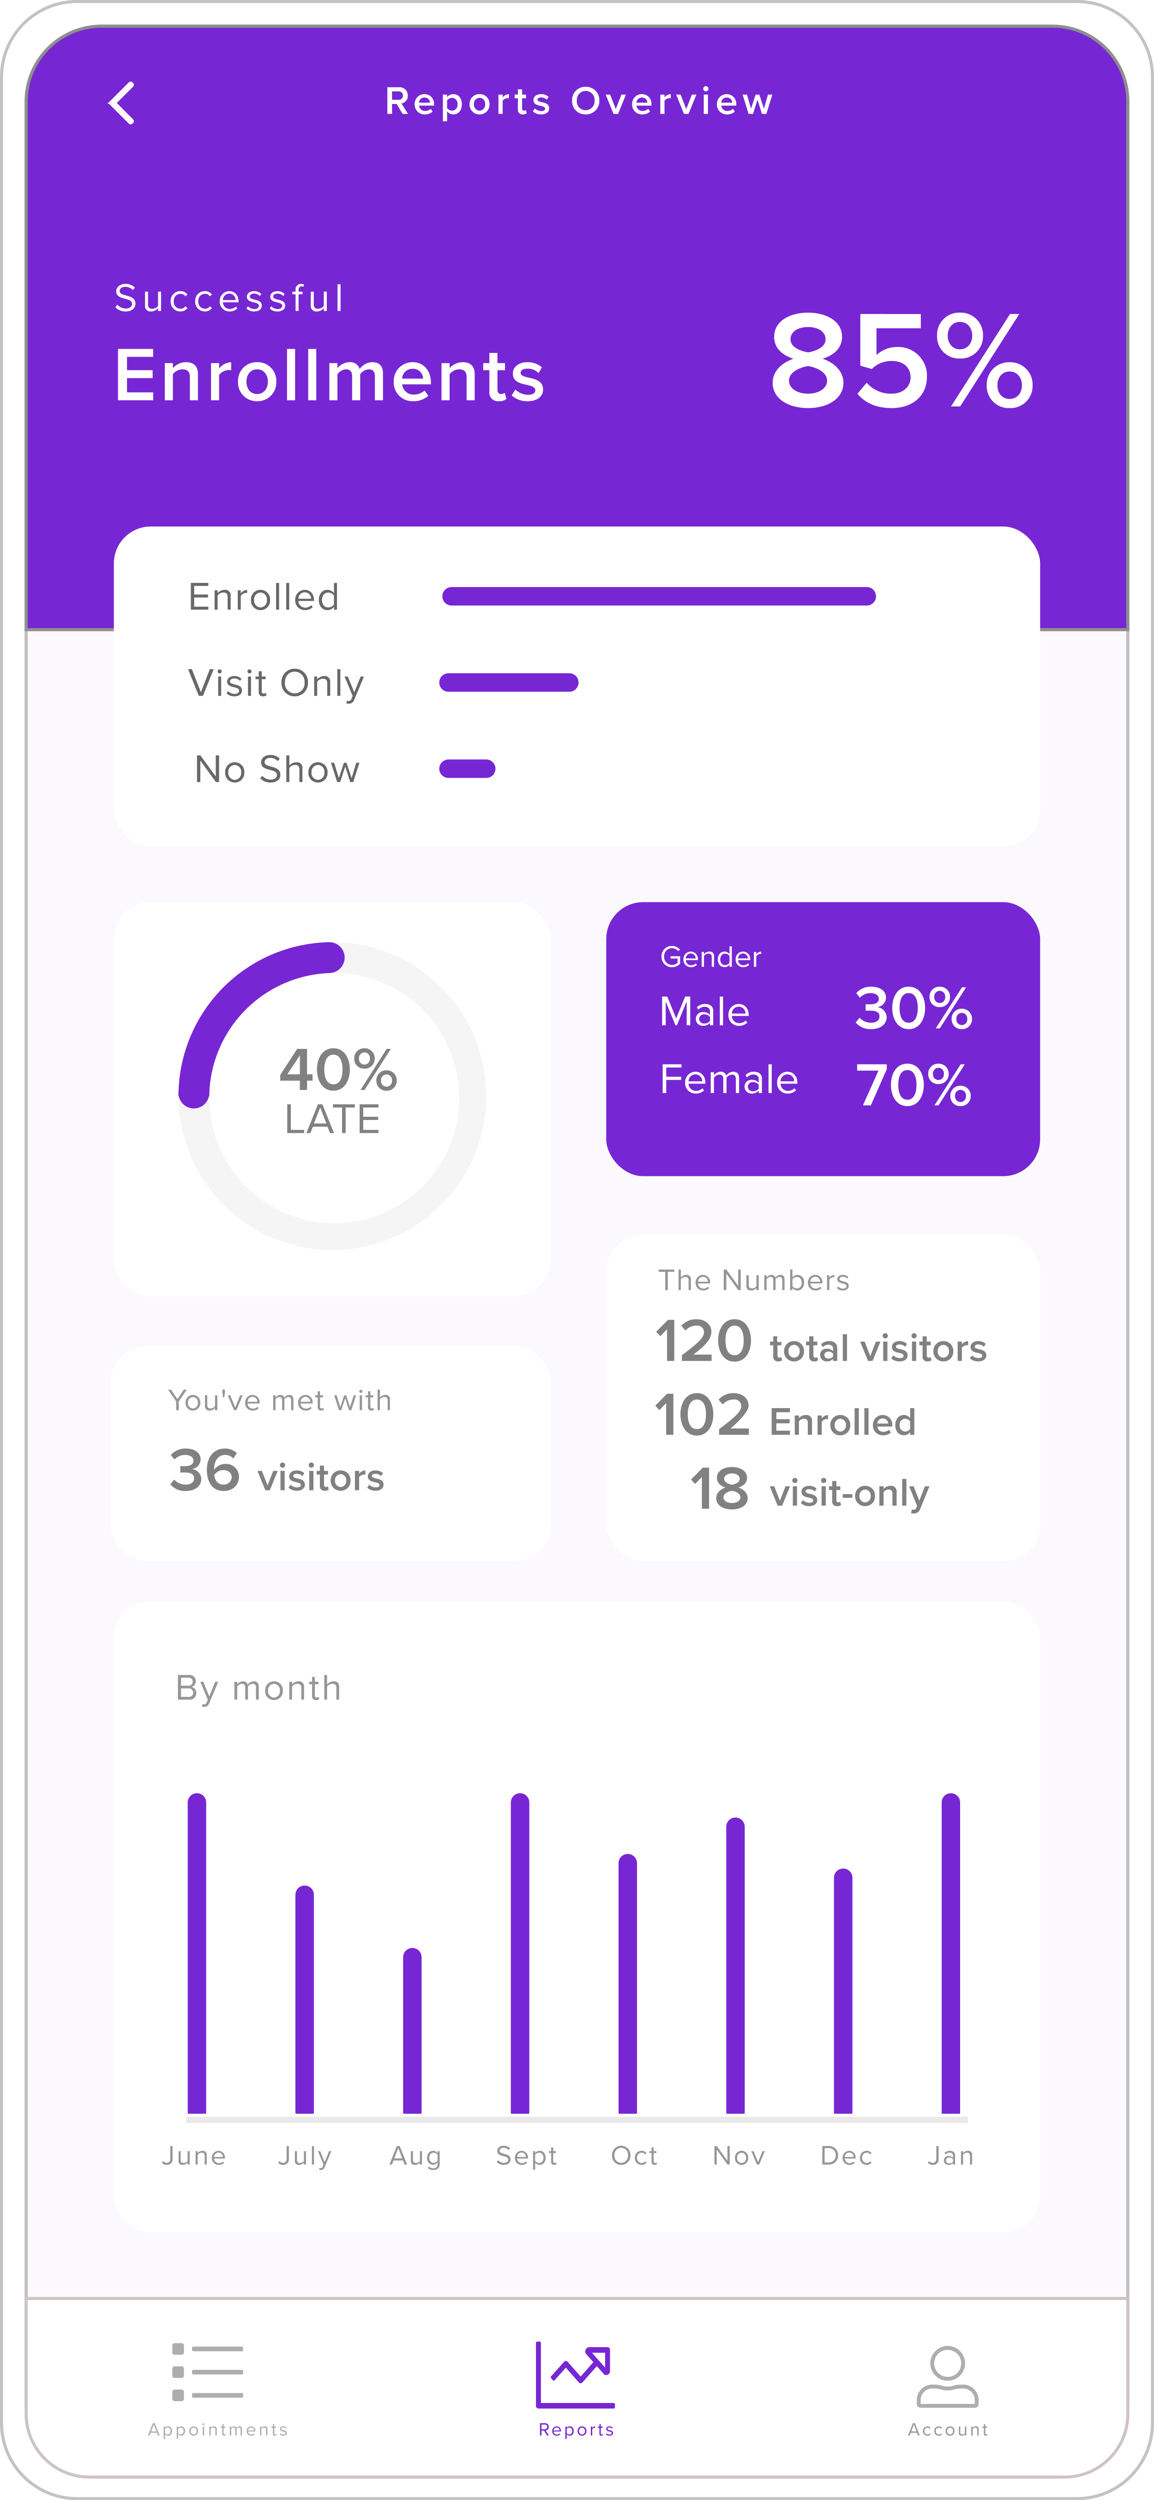
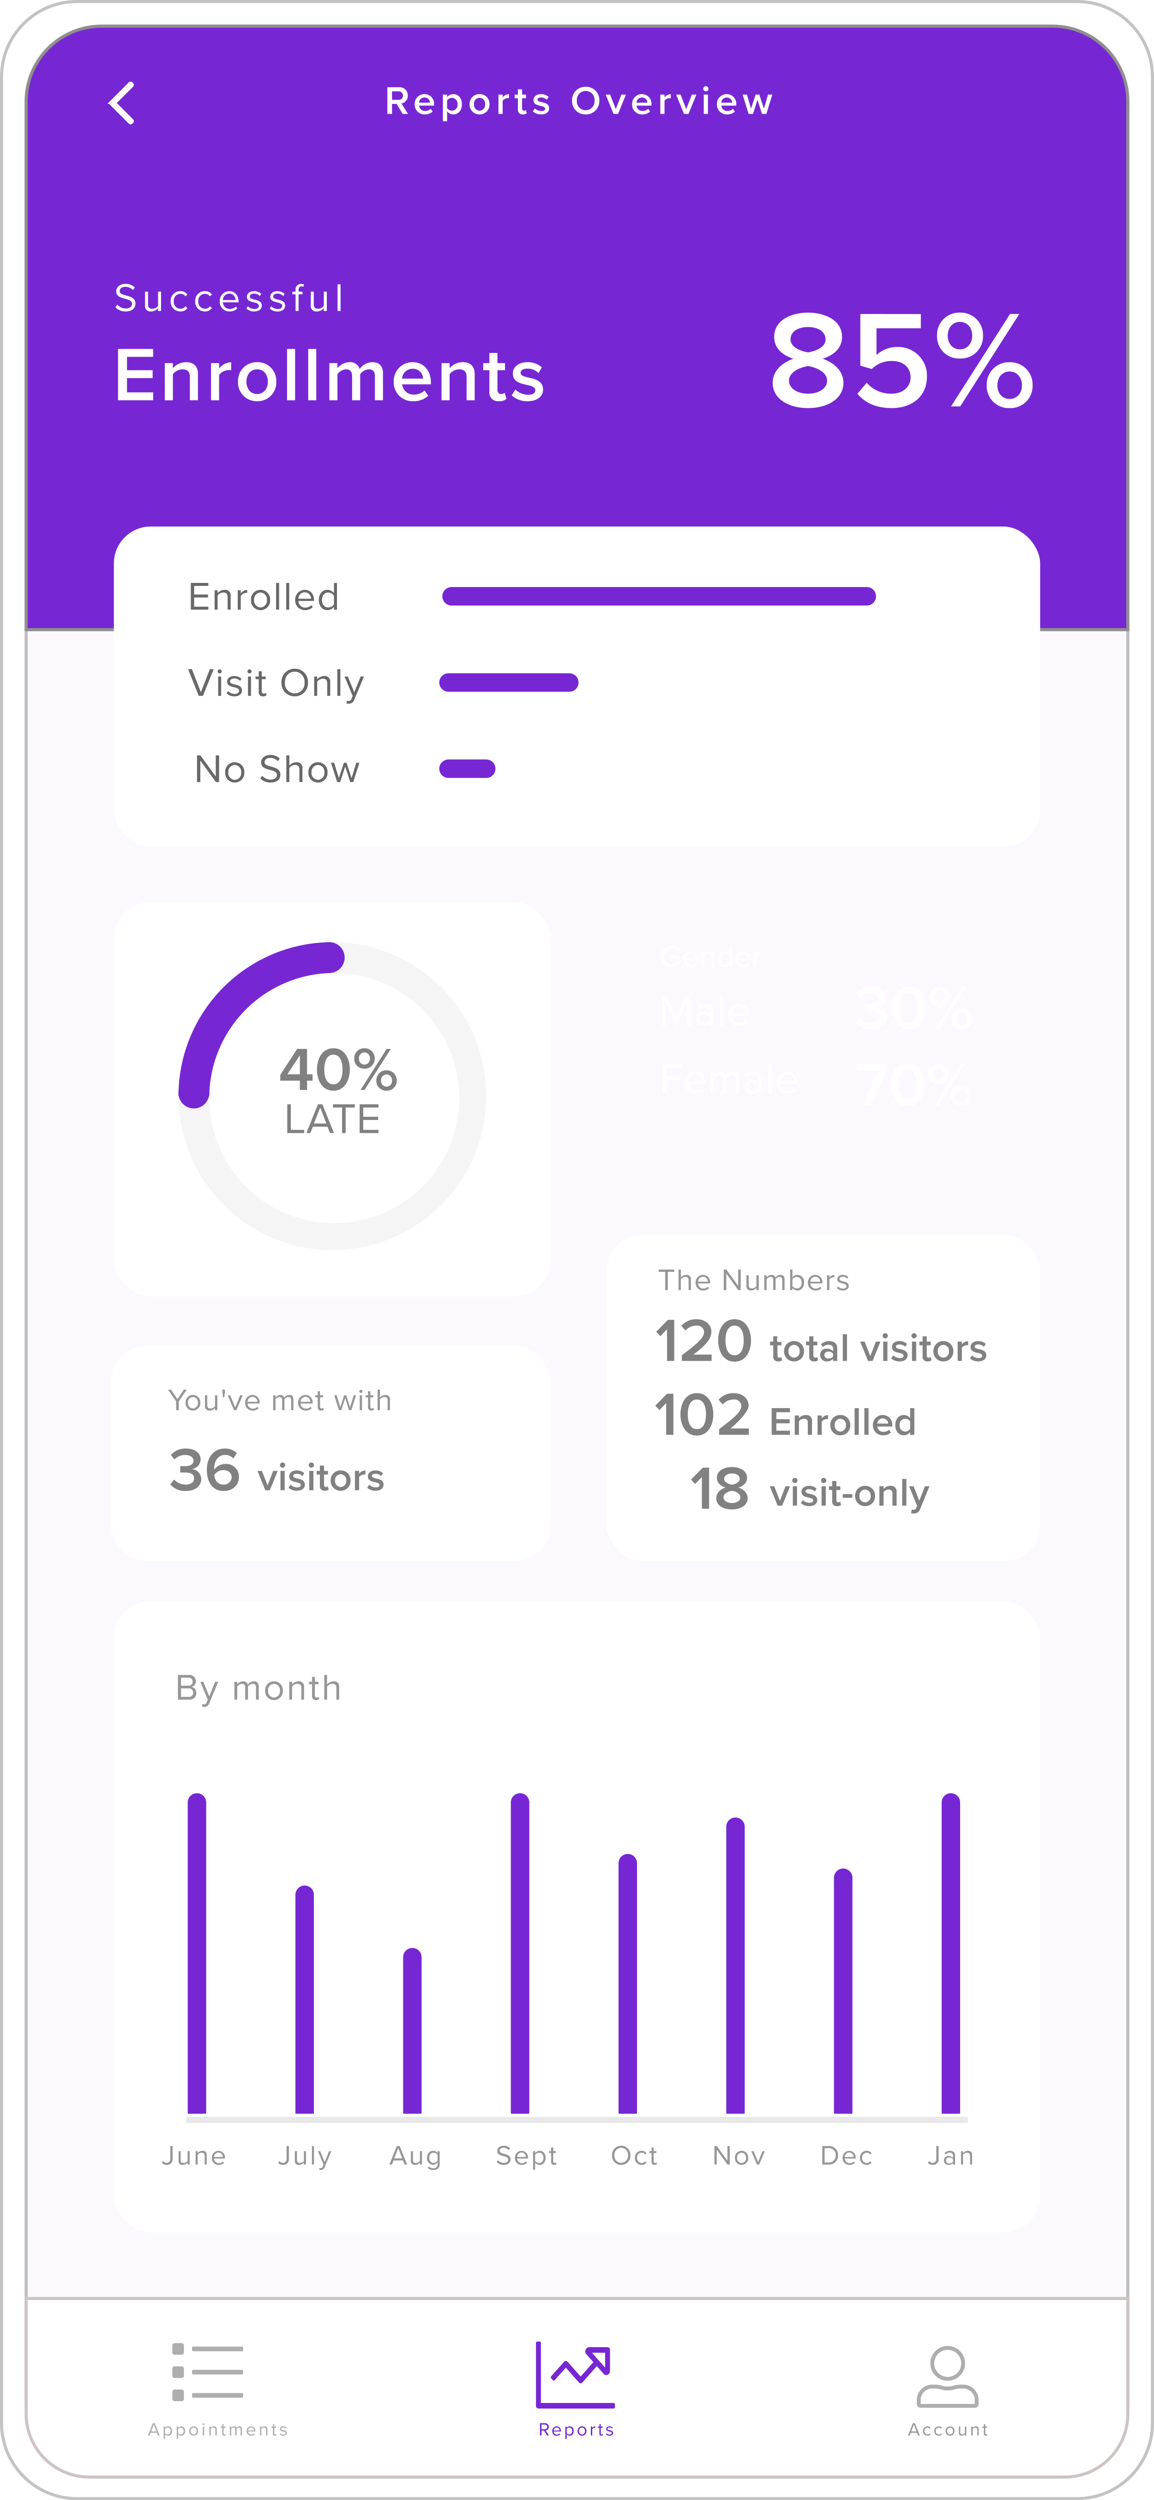
<svg xmlns="http://www.w3.org/2000/svg" width="375" height="812" viewBox="0 0 375 812">
  <defs>
    <filter id="Rectangle_4" x="28" y="162" width="319" height="122" filterUnits="userSpaceOnUse">
      <feOffset dy="2" />
      <feGaussianBlur stdDeviation="3" result="blur" />
      <feFlood flood-opacity="0.129" />
      <feComposite operator="in" in2="blur" />
      <feComposite in="SourceGraphic" />
    </filter>
    <filter id="Rectangle_4-2" x="28" y="284" width="160" height="146" filterUnits="userSpaceOnUse">
      <feOffset dy="2" />
      <feGaussianBlur stdDeviation="3" result="blur-2" />
      <feFlood flood-opacity="0.129" />
      <feComposite operator="in" in2="blur-2" />
      <feComposite in="SourceGraphic" />
    </filter>
    <filter id="Rectangle_4-3" x="188" y="284" width="159" height="107" filterUnits="userSpaceOnUse">
      <feOffset dy="2" />
      <feGaussianBlur stdDeviation="3" result="blur-3" />
      <feFlood flood-opacity="0.129" />
      <feComposite operator="in" in2="blur-3" />
      <feComposite in="SourceGraphic" />
    </filter>
    <filter id="Rectangle_4-4" x="188" y="392" width="159" height="124" filterUnits="userSpaceOnUse">
      <feOffset dy="2" />
      <feGaussianBlur stdDeviation="3" result="blur-4" />
      <feFlood flood-opacity="0.129" />
      <feComposite operator="in" in2="blur-4" />
      <feComposite in="SourceGraphic" />
    </filter>
    <filter id="Rectangle_4-5" x="27" y="428" width="161" height="88" filterUnits="userSpaceOnUse">
      <feOffset dy="2" />
      <feGaussianBlur stdDeviation="3" result="blur-5" />
      <feFlood flood-opacity="0.129" />
      <feComposite operator="in" in2="blur-5" />
      <feComposite in="SourceGraphic" />
    </filter>
    <filter id="Rectangle_4-6" x="28" y="511" width="319" height="223" filterUnits="userSpaceOnUse">
      <feOffset dy="2" />
      <feGaussianBlur stdDeviation="3" result="blur-6" />
      <feFlood flood-opacity="0.129" />
      <feComposite operator="in" in2="blur-6" />
      <feComposite in="SourceGraphic" />
    </filter>
    <clipPath id="clip-Appointment_Report">
      <rect width="375" height="812" />
    </clipPath>
  </defs>
  <g id="Appointment_Report" data-name="Appointment Report" clip-path="url(#clip-Appointment_Report)">
    <g id="Component_4_3" data-name="Component 4 – 3">
      <g id="Path_7" data-name="Path 7" fill="#fff">
        <path d="M25,0H350a25,25,0,0,1,25,25V787a25,25,0,0,1-25,25H25A25,25,0,0,1,0,787V25A25,25,0,0,1,25,0Z" stroke="none" />
        <path d="M 25 1 C 21.76 1 18.617 1.634 15.658 2.886 C 12.801 4.094 10.234 5.825 8.029 8.029 C 5.825 10.234 4.094 12.801 2.886 15.658 C 1.634 18.617 1 21.76 1 25 L 1 787 C 1 790.24 1.634 793.383 2.886 796.342 C 4.094 799.199 5.825 801.766 8.029 803.971 C 10.234 806.175 12.801 807.906 15.658 809.114 C 18.617 810.366 21.76 811 25 811 L 350 811 C 353.24 811 356.383 810.366 359.342 809.114 C 362.199 807.906 364.766 806.175 366.971 803.971 C 369.175 801.766 370.906 799.199 372.114 796.342 C 373.366 793.383 374 790.24 374 787 L 374 25 C 374 21.76 373.366 18.617 372.114 15.658 C 370.906 12.801 369.175 10.234 366.971 8.029 C 364.766 5.825 362.199 4.094 359.342 2.886 C 356.383 1.634 353.24 1 350 1 L 25 1 M 25 0 L 350 0 C 363.807 0 375 11.193 375 25 L 375 787 C 375 800.807 363.807 812 350 812 L 25 812 C 11.193 812 0 800.807 0 787 L 0 25 C 0 11.193 11.193 0 25 0 Z" stroke="none" fill="rgba(90,90,90,0.36)" />
      </g>
    </g>
    <g id="Path_8" data-name="Path 8" transform="translate(8 8)" fill="rgba(119,38,212,0.03)">
      <path d="M 334 796.5 L 25 796.5 C 21.692 796.5 18.484 795.852 15.464 794.575 C 12.546 793.341 9.926 791.574 7.676 789.324 C 5.426 787.074 3.659 784.454 2.425 781.536 C 1.148 778.516 0.5 775.308 0.5 772 L 0.5 25 C 0.5 21.692 1.148 18.484 2.425 15.464 C 3.659 12.546 5.426 9.926 7.676 7.676 C 9.926 5.426 12.546 3.659 15.464 2.425 C 18.484 1.148 21.692 0.5 25 0.5 L 266.065 0.5 L 334 0.5 C 337.308 0.5 340.516 1.148 343.536 2.425 C 346.454 3.659 349.074 5.426 351.324 7.676 C 353.574 9.926 355.341 12.546 356.575 15.464 C 357.852 18.484 358.5 21.692 358.5 25 L 358.5 772 C 358.5 775.308 357.852 778.516 356.575 781.536 C 355.341 784.454 353.574 787.074 351.324 789.324 C 349.074 791.574 346.454 793.341 343.536 794.575 C 340.516 795.852 337.308 796.5 334 796.5 Z" stroke="none" />
      <path d="M 25 1 C 21.76 1 18.617 1.634 15.658 2.886 C 12.801 4.094 10.234 5.825 8.029 8.029 C 5.825 10.234 4.094 12.801 2.886 15.658 C 1.634 18.617 1 21.76 1 25 L 1 772 C 1 775.24 1.634 778.383 2.886 781.342 C 4.094 784.199 5.825 786.766 8.029 788.971 C 10.234 791.175 12.801 792.906 15.658 794.114 C 18.617 795.366 21.76 796 25 796 L 334 796 C 337.24 796 340.383 795.366 343.342 794.114 C 346.199 792.906 348.766 791.175 350.971 788.971 C 353.175 786.766 354.906 784.199 356.114 781.342 C 357.366 778.383 358 775.24 358 772 L 358 25 C 358 21.76 357.366 18.617 356.114 15.658 C 354.906 12.801 353.175 10.234 350.971 8.029 C 348.766 5.825 346.199 4.094 343.342 2.886 C 340.383 1.634 337.24 1 334 1 L 266.065 1 L 25 1 M 25 0 L 266.065 0 L 334 0 C 347.807 0 359 11.193 359 25 L 359 772 C 359 785.807 347.807 797 334 797 L 25 797 C 11.193 797 0 785.807 0 772 L 0 25 C 0 11.193 11.193 0 25 0 Z" stroke="none" fill="#bebebe" />
    </g>
    <g id="Path_9" data-name="Path 9" transform="translate(8 8)" fill="#7726d4">
      <path d="M 358.5 196.5 L 0.5 196.5 L 0.5 25 C 0.5 21.692 1.148 18.484 2.425 15.464 C 3.659 12.546 5.426 9.926 7.676 7.676 C 9.926 5.426 12.546 3.659 15.464 2.425 C 18.484 1.148 21.692 0.5 25 0.5 L 334 0.5 C 337.308 0.5 340.516 1.148 343.536 2.425 C 346.454 3.659 349.074 5.426 351.324 7.676 C 353.574 9.926 355.341 12.546 356.575 15.464 C 357.852 18.484 358.5 21.692 358.5 25 L 358.5 196.5 Z" stroke="none" />
      <path d="M 25 1 C 21.76 1 18.617 1.634 15.658 2.886 C 12.801 4.094 10.234 5.825 8.029 8.029 C 5.825 10.234 4.094 12.801 2.886 15.658 C 1.634 18.617 1 21.76 1 25 L 1 196 L 358 196 L 358 25 C 358 21.76 357.366 18.617 356.114 15.658 C 354.906 12.801 353.175 10.234 350.971 8.029 C 348.766 5.825 346.199 4.094 343.342 2.886 C 340.383 1.634 337.24 1 334 1 L 25 1 M 25 0 L 334 0 C 347.807 0 359 11.193 359 25 L 359 197 L 0 197 L 0 25 C 0 11.193 11.193 0 25 0 Z" stroke="none" fill="#8f8f8f" />
    </g>
    <path id="Path_14" data-name="Path 14" d="M-57.174,0h1.755l-2.119-3.406a2.432,2.432,0,0,0,2.054-2.548,2.632,2.632,0,0,0-2.834-2.717h-3.809V0h1.521V-3.237H-59.1Zm.13-5.954a1.367,1.367,0,0,1-1.482,1.378h-2.08V-7.332h2.08A1.367,1.367,0,0,1-57.044-5.954Zm3.8,2.808a3.157,3.157,0,0,0,3.289,3.3,3.66,3.66,0,0,0,2.548-.91l-.624-.9a2.658,2.658,0,0,1-1.781.689,1.9,1.9,0,0,1-2-1.729h4.849v-.325a3.111,3.111,0,0,0-3.094-3.419A3.174,3.174,0,0,0-53.248-3.146Zm3.185-2.171A1.679,1.679,0,0,1-48.3-3.653h-3.536A1.732,1.732,0,0,1-50.063-5.317Zm7.345,7.709V-.871A2.465,2.465,0,0,0-40.7.156c1.625,0,2.782-1.235,2.782-3.3S-39.078-6.435-40.7-6.435a2.505,2.505,0,0,0-2.015,1.014v-.858h-1.365V2.392Zm3.38-5.538a1.849,1.849,0,0,1-1.768,2.093A2.075,2.075,0,0,1-42.718-1.9V-4.381a2.037,2.037,0,0,1,1.612-.845A1.845,1.845,0,0,1-39.338-3.146Zm7.163,3.3a3.142,3.142,0,0,0,3.237-3.3,3.139,3.139,0,0,0-3.237-3.289A3.143,3.143,0,0,0-35.4-3.146,3.147,3.147,0,0,0-32.175.156Zm0-1.209a1.887,1.887,0,0,1-1.807-2.093,1.883,1.883,0,0,1,1.807-2.08,1.885,1.885,0,0,1,1.82,2.08A1.889,1.889,0,0,1-32.175-1.053ZM-26.026,0h1.365V-4.277a2.168,2.168,0,0,1,1.612-.832,2.012,2.012,0,0,1,.429.039V-6.422a2.681,2.681,0,0,0-2.041,1.066v-.923h-1.365Zm7.93.156a1.8,1.8,0,0,0,1.287-.4l-.325-1.027a.881.881,0,0,1-.611.221c-.39,0-.6-.312-.6-.741V-5.083h1.274v-1.2h-1.274V-7.995h-1.365v1.716h-1.04v1.2h1.04v3.627A1.448,1.448,0,0,0-18.1.156Zm3.25-.975a3.819,3.819,0,0,0,2.691.975c1.69,0,2.613-.845,2.613-1.95,0-1.482-1.339-1.794-2.431-2.028-.741-.169-1.365-.338-1.365-.819,0-.442.455-.7,1.17-.7a2.532,2.532,0,0,1,1.859.754l.572-.962a3.59,3.59,0,0,0-2.444-.884c-1.586,0-2.47.884-2.47,1.911,0,1.4,1.287,1.69,2.366,1.924.767.169,1.43.364,1.43.91,0,.468-.416.767-1.235.767a3.241,3.241,0,0,1-2.132-.884Zm12.74-3.51A4.3,4.3,0,0,0,2.327.156,4.3,4.3,0,0,0,6.76-4.329,4.3,4.3,0,0,0,2.327-8.814,4.3,4.3,0,0,0-2.106-4.329Zm7.306,0A2.887,2.887,0,0,1,2.327-1.2,2.879,2.879,0,0,1-.546-4.329,2.872,2.872,0,0,1,2.327-7.462,2.88,2.88,0,0,1,5.2-4.329ZM11.375,0h1.469l2.561-6.279H13.936L12.1-1.573,10.27-6.279H8.814Zm6.032-3.146A3.157,3.157,0,0,0,20.7.156a3.66,3.66,0,0,0,2.548-.91l-.624-.9a2.658,2.658,0,0,1-1.781.689,1.9,1.9,0,0,1-2-1.729h4.849v-.325a3.111,3.111,0,0,0-3.094-3.419A3.174,3.174,0,0,0,17.407-3.146Zm3.185-2.171A1.679,1.679,0,0,1,22.36-3.653H18.824A1.732,1.732,0,0,1,20.592-5.317ZM26.572,0h1.365V-4.277a2.168,2.168,0,0,1,1.612-.832,2.012,2.012,0,0,1,.429.039V-6.422a2.681,2.681,0,0,0-2.041,1.066v-.923H26.572Zm7.7,0h1.469L38.3-6.279H36.829L35-1.573,33.163-6.279H31.707Zm7.1-7.319a.843.843,0,0,0,.845-.845.843.843,0,0,0-.845-.845.852.852,0,0,0-.845.845A.852.852,0,0,0,41.366-7.319ZM40.69,0h1.365V-6.279H40.69Zm4.277-3.146a3.157,3.157,0,0,0,3.289,3.3A3.66,3.66,0,0,0,50.8-.754l-.624-.9A2.658,2.658,0,0,1,48.4-.962a1.9,1.9,0,0,1-2-1.729h4.849v-.325a3.111,3.111,0,0,0-3.094-3.419A3.174,3.174,0,0,0,44.967-3.146Zm3.185-2.171A1.679,1.679,0,0,1,49.92-3.653H46.384A1.732,1.732,0,0,1,48.152-5.317ZM59.605,0h1.43l1.95-6.279H61.568L60.242-1.716,58.747-6.279h-1.2l-1.5,4.563L54.73-6.279H53.313L55.263,0h1.43l1.456-4.6Z" transform="translate(188 37)" fill="#fff" />
    <path id="chevron-left" d="M13.633,45.746l.2-.2a.347.347,0,0,0,0-.491L8.186,39.4l5.652-5.652a.347.347,0,0,0,0-.491l-.2-.2a.347.347,0,0,0-.491,0l-6.1,6.1a.347.347,0,0,0,0,.491l6.1,6.1A.347.347,0,0,0,13.633,45.746Z" transform="translate(29.06 -5.951)" fill="#fff" stroke="#fff" stroke-width="1" />
    <g id="Group_2" data-name="Group 2" transform="translate(1)">
      <g id="card" transform="translate(36 169)">
        <g transform="matrix(1, 0, 0, 1, -37, -169)" filter="url(#Rectangle_4)">
          <rect id="Rectangle_4-7" data-name="Rectangle 4" width="301" height="104" rx="12" transform="translate(37 169)" fill="#fff" />
        </g>
      </g>
    </g>
    <path id="Path_10" data-name="Path 10" d="M.494-1.222A4.294,4.294,0,0,0,3.822.156c2.34,0,3.2-1.287,3.2-2.548,0-1.82-1.612-2.262-3.029-2.639-1.105-.3-2.106-.559-2.106-1.43,0-.819.741-1.378,1.781-1.378A3.318,3.318,0,0,1,6.175-6.8l.65-.793A4.077,4.077,0,0,0,3.744-8.8C2.041-8.8.767-7.826.767-6.4c0,1.7,1.547,2.093,2.938,2.457,1.144.312,2.2.6,2.2,1.638,0,.663-.494,1.5-2.041,1.5a3.665,3.665,0,0,1-2.73-1.235ZM14.365,0h.975V-6.279h-.975v4.615a2.4,2.4,0,0,1-1.859.949c-.845,0-1.4-.325-1.4-1.43V-6.279h-.975v4.433a1.766,1.766,0,0,0,2,2,3.071,3.071,0,0,0,2.236-1.04Zm4.1-3.146a3.106,3.106,0,0,0,3.133,3.3,2.688,2.688,0,0,0,2.3-1.092l-.65-.6a1.893,1.893,0,0,1-1.6.819,2.2,2.2,0,0,1-2.171-2.431,2.188,2.188,0,0,1,2.171-2.418,1.862,1.862,0,0,1,1.6.819l.65-.6a2.688,2.688,0,0,0-2.3-1.092A3.1,3.1,0,0,0,18.46-3.146Zm7.969,0a3.106,3.106,0,0,0,3.133,3.3,2.688,2.688,0,0,0,2.3-1.092l-.65-.6a1.893,1.893,0,0,1-1.6.819,2.2,2.2,0,0,1-2.171-2.431,2.188,2.188,0,0,1,2.171-2.418,1.862,1.862,0,0,1,1.6.819l.65-.6a2.688,2.688,0,0,0-2.3-1.092A3.1,3.1,0,0,0,26.429-3.146Zm7.969,0a3.113,3.113,0,0,0,3.2,3.3,3.411,3.411,0,0,0,2.5-.962l-.468-.637a2.745,2.745,0,0,1-1.937.793,2.212,2.212,0,0,1-2.262-2.171h5.083v-.247c0-1.885-1.118-3.367-3.016-3.367A3.14,3.14,0,0,0,34.4-3.146Zm3.081-2.483a2.035,2.035,0,0,1,2.067,2.093H35.425A2.1,2.1,0,0,1,37.479-5.629Zm5.59,4.8A3.34,3.34,0,0,0,45.6.156c1.625,0,2.47-.845,2.47-1.9,0-1.391-1.261-1.7-2.353-1.95-.819-.2-1.534-.39-1.534-1,0-.559.533-.949,1.391-.949a2.446,2.446,0,0,1,1.872.793l.455-.676a3.177,3.177,0,0,0-2.327-.91c-1.495,0-2.34.832-2.34,1.807,0,1.3,1.209,1.586,2.275,1.833.845.208,1.612.429,1.612,1.118,0,.611-.52,1.04-1.482,1.04a2.845,2.845,0,0,1-2.067-.9Zm7.579,0a3.34,3.34,0,0,0,2.535.988c1.625,0,2.47-.845,2.47-1.9,0-1.391-1.261-1.7-2.353-1.95-.819-.2-1.534-.39-1.534-1,0-.559.533-.949,1.391-.949a2.446,2.446,0,0,1,1.872.793l.455-.676a3.177,3.177,0,0,0-2.327-.91c-1.495,0-2.34.832-2.34,1.807,0,1.3,1.209,1.586,2.275,1.833.845.208,1.612.429,1.612,1.118,0,.611-.52,1.04-1.482,1.04a2.845,2.845,0,0,1-2.067-.9Zm8.4.832h.975V-5.421H61.3v-.858H60.021V-6.76c0-.793.351-1.235.988-1.235a1.081,1.081,0,0,1,.559.143l.247-.728a1.8,1.8,0,0,0-.949-.221,1.794,1.794,0,0,0-1.82,2.041v.481h-1.04v.858h1.04Zm9.178,0H69.2V-6.279h-.975v4.615a2.4,2.4,0,0,1-1.859.949c-.845,0-1.4-.325-1.4-1.43V-6.279h-.975v4.433a1.766,1.766,0,0,0,2,2,3.071,3.071,0,0,0,2.236-1.04Zm4.459,0h.975V-8.671h-.975Z" transform="translate(37 101)" fill="#fff" />
    <path id="Path_27" data-name="Path 27" d="M-41.917-7.7C-41.917-2.3-36.562.54-30.4.54c6.12,0,11.475-2.88,11.475-8.235,0-3.825-3.105-6.57-6.75-7.785,3.375-1.08,6.3-3.285,6.3-7.11,0-5.535-5.76-7.875-11.025-7.875-5.355,0-11.025,2.34-11.025,7.875,0,3.825,2.88,6.03,6.255,7.11C-38.812-14.265-41.917-11.52-41.917-7.7Zm17.19-14.085c0,2.835-3.825,3.915-5.67,4.23-1.845-.315-5.715-1.4-5.715-4.23,0-2.52,2.43-4,5.715-4C-27.2-25.785-24.727-24.3-24.727-21.78Zm.495,13.41c0,2.61-2.835,4.23-6.165,4.23-3.42,0-6.21-1.62-6.21-4.23,0-3.105,4.32-4.5,6.21-4.725C-28.552-12.87-24.232-11.475-24.232-8.37ZM-14.377-4.1C-11.947-1.215-8.392.54-3.217.54c6.7,0,11.43-3.915,11.43-10.17a9.307,9.307,0,0,0-9.585-9.675,9.777,9.777,0,0,0-6.8,2.61V-25.38h14.4v-4.635H-13.432V-13.23L-9.7-12.15a9.028,9.028,0,0,1,6.57-2.61c3.69,0,6.03,2.115,6.03,5.355C2.9-6.48.518-4.14-3.262-4.14a10.354,10.354,0,0,1-8.1-3.555ZM11.5-22.95a7.125,7.125,0,0,0,7.425,7.38,7.173,7.173,0,0,0,7.515-7.38,7.256,7.256,0,0,0-7.515-7.515A7.208,7.208,0,0,0,11.5-22.95ZM16.043,0h2.97L38.228-30.015H35.213Zm6.885-22.95c0,2.565-1.665,4.41-4,4.41-2.3,0-3.96-1.845-3.96-4.41,0-2.7,1.665-4.5,3.96-4.5C21.263-27.45,22.928-25.65,22.928-22.95ZM27.653-6.84A7.125,7.125,0,0,0,35.078.54a7.162,7.162,0,0,0,7.47-7.38,7.245,7.245,0,0,0-7.47-7.515A7.208,7.208,0,0,0,27.653-6.84Zm11.43,0c0,2.61-1.665,4.41-4.005,4.41s-3.96-1.8-3.96-4.41c0-2.7,1.62-4.5,3.96-4.5S39.083-9.54,39.083-6.84Z" transform="translate(293 132)" fill="#fff" />
    <path id="Path_11" data-name="Path 11" d="M-68.65,0h11.425V-2.575h-8.5V-7.2H-57.4V-9.775h-8.325V-14.1h8.5v-2.575H-68.65ZM-45.3,0h2.625V-8.5c0-2.475-1.3-3.875-3.9-3.875a5.713,5.713,0,0,0-4.25,1.95v-1.65H-53.45V0h2.625V-8.425a3.975,3.975,0,0,1,3.1-1.625c1.475,0,2.425.625,2.425,2.5Zm6.875,0H-35.8V-8.225a4.169,4.169,0,0,1,3.1-1.6,3.87,3.87,0,0,1,.825.075v-2.6A5.157,5.157,0,0,0-35.8-10.3v-1.775h-2.625ZM-23.45.3a6.043,6.043,0,0,0,6.225-6.35,6.036,6.036,0,0,0-6.225-6.325,6.045,6.045,0,0,0-6.2,6.325A6.051,6.051,0,0,0-23.45.3Zm0-2.325c-2.225,0-3.475-1.875-3.475-4.025,0-2.125,1.25-4,3.475-4,2.25,0,3.5,1.875,3.5,4C-19.95-3.9-21.2-2.025-23.45-2.025ZM-13.725,0H-11.1V-16.675h-2.625ZM-6.85,0h2.625V-16.675H-6.85ZM14.825,0H17.45V-8.725c0-2.45-1.25-3.65-3.475-3.65a5.121,5.121,0,0,0-4.1,2.225,3.146,3.146,0,0,0-3.3-2.225,5.215,5.215,0,0,0-3.925,1.95v-1.65H.025V0H2.65V-8.425A3.654,3.654,0,0,1,5.425-10.05c1.425,0,2,.875,2,2.175V0H10.05V-8.45a3.664,3.664,0,0,1,2.8-1.6c1.4,0,1.975.875,1.975,2.175ZM20.95-6.05A6.07,6.07,0,0,0,27.275.3a7.038,7.038,0,0,0,4.9-1.75l-1.2-1.725A5.111,5.111,0,0,1,27.55-1.85,3.657,3.657,0,0,1,23.7-5.175h9.325V-5.8c0-3.8-2.325-6.575-5.95-6.575A6.1,6.1,0,0,0,20.95-6.05Zm6.125-4.175a3.23,3.23,0,0,1,3.4,3.2h-6.8A3.331,3.331,0,0,1,27.075-10.225ZM44.625,0H47.25V-8.5c0-2.475-1.3-3.875-3.9-3.875a5.713,5.713,0,0,0-4.25,1.95v-1.65H36.475V0H39.1V-8.425a3.975,3.975,0,0,1,3.1-1.625c1.475,0,2.425.625,2.425,2.5Zm10.5.3A3.463,3.463,0,0,0,57.6-.475L56.975-2.45a1.7,1.7,0,0,1-1.175.425c-.75,0-1.15-.6-1.15-1.425V-9.775H57.1v-2.3H54.65v-3.3H52.025v3.3h-2v2.3h2V-2.8A2.785,2.785,0,0,0,55.125.3Zm4.15-1.875A7.344,7.344,0,0,0,64.45.3c3.25,0,5.025-1.625,5.025-3.75,0-2.85-2.575-3.45-4.675-3.9-1.425-.325-2.625-.65-2.625-1.575,0-.85.875-1.35,2.25-1.35A4.87,4.87,0,0,1,68-8.825l1.1-1.85a6.9,6.9,0,0,0-4.7-1.7c-3.05,0-4.75,1.7-4.75,3.675,0,2.7,2.475,3.25,4.55,3.7,1.475.325,2.75.7,2.75,1.75,0,.9-.8,1.475-2.375,1.475a6.232,6.232,0,0,1-4.1-1.7Z" transform="translate(107 130)" fill="#fff" />
    <g id="card-2" data-name="card" transform="translate(37 291)">
      <g transform="matrix(1, 0, 0, 1, -37, -291)" filter="url(#Rectangle_4-2)">
        <rect id="Rectangle_4-8" data-name="Rectangle 4" width="142" height="128" rx="12" transform="translate(37 291)" fill="#fff" />
      </g>
    </g>
    <g id="card-3" data-name="card" transform="translate(197 291)">
      <g transform="matrix(1, 0, 0, 1, -197, -291)" filter="url(#Rectangle_4-3)">
-         <rect id="Rectangle_4-9" data-name="Rectangle 4" width="141" height="89" rx="12" transform="translate(197 291)" fill="#7726d4" />
-       </g>
+         </g>
    </g>
    <g id="card-4" data-name="card" transform="translate(197 399)">
      <g transform="matrix(1, 0, 0, 1, -197, -399)" filter="url(#Rectangle_4-4)">
        <rect id="Rectangle_4-10" data-name="Rectangle 4" width="141" height="106" rx="12" transform="translate(197 399)" fill="#fff" />
      </g>
    </g>
    <g id="card-5" data-name="card" transform="translate(36 435)">
      <g transform="matrix(1, 0, 0, 1, -36, -435)" filter="url(#Rectangle_4-5)">
        <rect id="Rectangle_4-11" data-name="Rectangle 4" width="143" height="70" rx="12" transform="translate(36 435)" fill="#fff" />
      </g>
    </g>
    <g id="Component_5_1" data-name="Component 5 – 1" transform="translate(37 518)">
      <g id="card-6" data-name="card">
        <g transform="matrix(1, 0, 0, 1, -37, -518)" filter="url(#Rectangle_4-6)">
          <rect id="Rectangle_4-12" data-name="Rectangle 4" width="301" height="205" rx="12" transform="translate(37 518)" fill="#fff" />
        </g>
      </g>
      <path id="Path_29" data-name="Path 29" d="M-26.172,0h3.648a2.086,2.086,0,0,0,2.316-2.16,2,2,0,0,0-1.56-1.968,1.819,1.819,0,0,0,1.4-1.836A2.019,2.019,0,0,0-22.608-8h-3.564Zm1-4.536v-2.58h2.4a1.258,1.258,0,0,1,1.38,1.3,1.243,1.243,0,0,1-1.38,1.284Zm0,3.648v-2.76h2.448a1.359,1.359,0,0,1,1.488,1.38,1.324,1.324,0,0,1-1.488,1.38Zm6.96,2.34-.144.816a2.922,2.922,0,0,0,.66.084A1.723,1.723,0,0,0-16,1.176l2.9-6.972h-.984L-16-1.044-17.928-5.8H-18.9L-16.476.06l-.384.876a.833.833,0,0,1-.864.612A1.38,1.38,0,0,1-18.216,1.452ZM-.816,0h.9V-4.188c0-1.164-.564-1.752-1.62-1.752A2.439,2.439,0,0,0-3.48-4.86,1.488,1.488,0,0,0-5.04-5.94a2.505,2.505,0,0,0-1.872.984V-5.8h-.9V0h.9V-4.236a2.024,2.024,0,0,1,1.524-.9c.756,0,1.068.468,1.068,1.2V0h.9V-4.248a2.027,2.027,0,0,1,1.536-.888c.744,0,1.068.468,1.068,1.2ZM5.04.144A2.854,2.854,0,0,0,7.908-2.9,2.844,2.844,0,0,0,5.04-5.94,2.844,2.844,0,0,0,2.172-2.9,2.854,2.854,0,0,0,5.04.144Zm0-.8A2.028,2.028,0,0,1,3.108-2.9,2.024,2.024,0,0,1,5.04-5.136,2.015,2.015,0,0,1,6.96-2.9,2.019,2.019,0,0,1,5.04-.66ZM13.908,0h.9V-4.068A1.647,1.647,0,0,0,12.96-5.94a2.875,2.875,0,0,0-2.064.984V-5.8H10V0h.9V-4.236a2.238,2.238,0,0,1,1.716-.9c.78,0,1.3.324,1.3,1.344ZM18.7.144a1.471,1.471,0,0,0,1.08-.372L19.512-.9a.868.868,0,0,1-.612.24c-.4,0-.588-.312-.588-.744V-5h1.176V-5.8H18.312V-7.38h-.9V-5.8h-.96V-5h.96v3.792A1.186,1.186,0,0,0,18.7.144ZM25.308,0h.9V-4.092A1.63,1.63,0,0,0,24.36-5.94a2.88,2.88,0,0,0-2.076.984V-8h-.9V0h.9V-4.236A2.278,2.278,0,0,1,24-5.136c.78,0,1.308.3,1.308,1.32Z" transform="translate(47 34)" fill="#979696" />
      <path id="Path_2" data-name="Path 2" d="M949,571.2V671.722" transform="translate(-922 -503.799)" fill="none" stroke="#7726d4" stroke-linecap="round" stroke-width="6" />
      <path id="Path_2-2" data-name="Path 2" d="M949,571.2v70.538" transform="translate(-887 -473.819)" fill="none" stroke="#7726d4" stroke-linecap="round" stroke-width="6" />
      <path id="Path_2-3" data-name="Path 2" d="M949,571.2v50.259" transform="translate(-852 -453.539)" fill="none" stroke="#7726d4" stroke-linecap="round" stroke-width="6" />
      <path id="Path_2-4" data-name="Path 2" d="M949,571.2V671.722" transform="translate(-817 -503.799)" fill="none" stroke="#7726d4" stroke-linecap="round" stroke-width="6" />
      <path id="Path_2-5" data-name="Path 2" d="M949,571.2V652" transform="translate(-782 -484.075)" fill="none" stroke="#7726d4" stroke-linecap="round" stroke-width="6" />
      <path id="Path_2-6" data-name="Path 2" d="M949,571.2v92.629" transform="translate(-747 -495.909)" fill="none" stroke="#7726d4" stroke-linecap="round" stroke-width="6" />
      <path id="Path_2-7" data-name="Path 2" d="M949,571.2v76.061" transform="translate(-712 -479.341)" fill="none" stroke="#7726d4" stroke-linecap="round" stroke-width="6" />
      <path id="Path_2-8" data-name="Path 2" d="M949,571.2V671.722" transform="translate(-677 -503.799)" fill="none" stroke="#7726d4" stroke-linecap="round" stroke-width="6" />
      <path id="Path_32" data-name="Path 32" d="M0,0H254" transform="translate(23.5 170.5)" fill="none" stroke="#fff" stroke-width="4" />
      <path id="Path_34" data-name="Path 34" d="M-10.395-.585A1.926,1.926,0,0,0-8.829.108,1.765,1.765,0,0,0-6.921-1.809V-6h-.747v4.185A1.163,1.163,0,0,1-8.874-.558a1.437,1.437,0,0,1-1.134-.594ZM-2.034,0h.675V-4.347h-.675v3.2A1.663,1.663,0,0,1-3.321-.5c-.585,0-.972-.225-.972-.99V-4.347h-.675v3.069A1.223,1.223,0,0,0-3.582.108a2.126,2.126,0,0,0,1.548-.72ZM3.5,0h.675V-3.051a1.235,1.235,0,0,0-1.386-1.4,2.156,2.156,0,0,0-1.548.738v-.63H.567V0h.675V-3.177a1.678,1.678,0,0,1,1.287-.675c.585,0,.972.243.972,1.008ZM5.85-2.178A2.155,2.155,0,0,0,8.064.108,2.361,2.361,0,0,0,9.792-.558L9.468-1A1.9,1.9,0,0,1,8.127-.45a1.532,1.532,0,0,1-1.566-1.5H10.08v-.171A2.111,2.111,0,0,0,7.992-4.455,2.174,2.174,0,0,0,5.85-2.178ZM7.983-3.9A1.409,1.409,0,0,1,9.414-2.448H6.561A1.45,1.45,0,0,1,7.983-3.9Z" transform="translate(26 185)" fill="#979696" />
      <path id="Path_35" data-name="Path 35" d="M-8.6-.585A1.926,1.926,0,0,0-7.033.108,1.765,1.765,0,0,0-5.125-1.809V-6h-.747v4.185A1.163,1.163,0,0,1-7.078-.558a1.437,1.437,0,0,1-1.134-.594ZM-.238,0H.437V-4.347H-.238v3.2A1.663,1.663,0,0,1-1.525-.5C-2.11-.5-2.5-.72-2.5-1.485V-4.347h-.675v3.069A1.223,1.223,0,0,0-1.786.108,2.126,2.126,0,0,0-.238-.612Zm2.6,0h.675V-6H2.362ZM4.828,1.089,4.72,1.7a2.191,2.191,0,0,0,.495.063A1.292,1.292,0,0,0,6.493.882L8.672-4.347H7.934L6.493-.783,5.044-4.347H4.315L6.134.045,5.845.7a.625.625,0,0,1-.648.459A1.035,1.035,0,0,1,4.828,1.089Z" transform="translate(62 185)" fill="#979696" />
      <path id="Path_36" data-name="Path 36" d="M-3.532,0H-2.7L-5.125-6h-.927L-8.464,0h.828l.531-1.332h3.042ZM-5.584-5.337-4.288-2h-2.6ZM1.453,0h.675V-4.347H1.453v3.2A1.663,1.663,0,0,1,.166-.5c-.585,0-.972-.225-.972-.99V-4.347h-.675v3.069A1.223,1.223,0,0,0-.095.108a2.126,2.126,0,0,0,1.548-.72ZM4.045,1.116A2.221,2.221,0,0,0,5.8,1.764c1.062,0,2.07-.45,2.07-1.89V-4.347H7.2v.657a1.8,1.8,0,0,0-1.458-.765C4.594-4.455,3.8-3.591,3.8-2.2A1.979,1.979,0,0,0,5.737.054,1.816,1.816,0,0,0,7.2-.72V-.1A1.245,1.245,0,0,1,5.8,1.206,1.66,1.66,0,0,1,4.387.612ZM7.2-1.251A1.609,1.609,0,0,1,5.9-.54C5.026-.54,4.5-1.242,4.5-2.2S5.026-3.852,5.9-3.852a1.6,1.6,0,0,1,1.3.7Z" transform="translate(98 185)" fill="#979696" />
      <path id="Path_37" data-name="Path 37" d="M-9.6-.846a2.973,2.973,0,0,0,2.3.954c1.62,0,2.214-.891,2.214-1.764,0-1.26-1.116-1.566-2.1-1.827-.765-.207-1.458-.387-1.458-.99,0-.567.513-.954,1.233-.954a2.3,2.3,0,0,1,1.737.72l.45-.549a2.822,2.822,0,0,0-2.133-.837c-1.179,0-2.061.675-2.061,1.665,0,1.179,1.071,1.449,2.034,1.7.792.216,1.521.414,1.521,1.134,0,.459-.342,1.035-1.413,1.035a2.537,2.537,0,0,1-1.89-.855Zm5.931-1.332A2.155,2.155,0,0,0-1.453.108,2.361,2.361,0,0,0,.275-.558L-.049-1A1.9,1.9,0,0,1-1.39-.45a1.532,1.532,0,0,1-1.566-1.5H.563v-.171A2.111,2.111,0,0,0-1.525-4.455,2.174,2.174,0,0,0-3.667-2.178ZM-1.534-3.9A1.409,1.409,0,0,1-.1-2.448H-2.956A1.45,1.45,0,0,1-1.534-3.9ZM2.9,1.656V-.657A1.781,1.781,0,0,0,4.37.108C5.512.108,6.3-.774,6.3-2.178S5.512-4.455,4.37-4.455A1.817,1.817,0,0,0,2.9-3.7v-.648H2.227v6ZM5.594-2.178C5.594-1.215,5.071-.5,4.2-.5a1.615,1.615,0,0,1-1.3-.7V-3.159a1.607,1.607,0,0,1,1.3-.693C5.071-3.852,5.594-3.141,5.594-2.178ZM9.067.108a1.1,1.1,0,0,0,.81-.279l-.2-.5A.651.651,0,0,1,9.22-.5c-.3,0-.441-.234-.441-.558v-2.7h.882v-.594H8.779V-5.535H8.1v1.188h-.72v.594H8.1V-.909A.889.889,0,0,0,9.067.108Z" transform="translate(134 185)" fill="#979696" />
      <path id="Path_38" data-name="Path 38" d="M-7.11-3A2.927,2.927,0,0,0-4.131.108,2.932,2.932,0,0,0-1.152-3,2.932,2.932,0,0,0-4.131-6.1,2.927,2.927,0,0,0-7.11-3Zm5.184,0a2.228,2.228,0,0,1-2.2,2.439A2.223,2.223,0,0,1-6.336-3a2.218,2.218,0,0,1,2.2-2.439A2.223,2.223,0,0,1-1.926-3Zm2.241.819A2.15,2.15,0,0,0,2.484.108,1.861,1.861,0,0,0,4.077-.648l-.45-.414A1.311,1.311,0,0,1,2.52-.5a1.522,1.522,0,0,1-1.5-1.683,1.515,1.515,0,0,1,1.5-1.674,1.289,1.289,0,0,1,1.107.567l.45-.414a1.861,1.861,0,0,0-1.593-.756A2.147,2.147,0,0,0,.315-2.178ZM6.7.108a1.1,1.1,0,0,0,.81-.279l-.2-.5a.651.651,0,0,1-.459.18c-.3,0-.441-.234-.441-.558v-2.7H7.29v-.594H6.408V-5.535H5.733v1.188h-.72v.594h.72V-.909A.889.889,0,0,0,6.7.108Z" transform="translate(169 185)" fill="#979696" />
      <path id="Path_39" data-name="Path 39" d="M-3.591,0h.72V-6h-.747V-1.26L-7.074-6h-.765V0h.747V-4.842ZM.981.108A2.14,2.14,0,0,0,3.132-2.178,2.133,2.133,0,0,0,.981-4.455,2.133,2.133,0,0,0-1.17-2.178,2.14,2.14,0,0,0,.981.108Zm0-.6A1.521,1.521,0,0,1-.468-2.178,1.518,1.518,0,0,1,.981-3.852a1.511,1.511,0,0,1,1.44,1.674A1.514,1.514,0,0,1,.981-.5ZM5.967,0H6.7L8.514-4.347H7.776L6.336-.783,4.887-4.347H4.158Z" transform="translate(203 185)" fill="#979696" />
      <path id="Path_40" data-name="Path 40" d="M-7.785,0h2.052A2.909,2.909,0,0,0-2.655-3,2.921,2.921,0,0,0-5.733-6H-7.785Zm.747-.666V-5.337h1.3A2.2,2.2,0,0,1-3.429-3a2.207,2.207,0,0,1-2.3,2.331Zm5.85-1.512A2.155,2.155,0,0,0,1.026.108,2.361,2.361,0,0,0,2.754-.558L2.43-1A1.9,1.9,0,0,1,1.089-.45a1.532,1.532,0,0,1-1.566-1.5H3.042v-.171A2.111,2.111,0,0,0,.954-4.455,2.174,2.174,0,0,0-1.188-2.178ZM.945-3.9A1.409,1.409,0,0,1,2.376-2.448H-.477A1.45,1.45,0,0,1,.945-3.9Zm3.51,1.719A2.15,2.15,0,0,0,6.624.108,1.861,1.861,0,0,0,8.217-.648l-.45-.414A1.311,1.311,0,0,1,6.66-.5a1.522,1.522,0,0,1-1.5-1.683,1.515,1.515,0,0,1,1.5-1.674,1.289,1.289,0,0,1,1.107.567l.45-.414a1.861,1.861,0,0,0-1.593-.756A2.147,2.147,0,0,0,4.455-2.178Z" transform="translate(238 185)" fill="#979696" />
      <path id="Path_41" data-name="Path 41" d="M-7.465-.585A1.926,1.926,0,0,0-5.9.108,1.765,1.765,0,0,0-3.991-1.809V-6h-.747v4.185A1.163,1.163,0,0,1-5.944-.558a1.437,1.437,0,0,1-1.134-.594ZM.68,0h.675V-2.988c0-1.053-.765-1.467-1.683-1.467a2.276,2.276,0,0,0-1.737.72l.315.468a1.727,1.727,0,0,1,1.332-.6c.63,0,1.1.333,1.1.918v.783A1.817,1.817,0,0,0-.76-2.763,1.424,1.424,0,0,0-2.282-1.332,1.448,1.448,0,0,0-.76.108,1.88,1.88,0,0,0,.68-.5Zm0-.918a1.456,1.456,0,0,1-1.2.54.974.974,0,0,1-1.071-.945A.976.976,0,0,1-.517-2.277a1.456,1.456,0,0,1,1.2.54ZM6.215,0H6.89V-3.051A1.235,1.235,0,0,0,5.5-4.455a2.156,2.156,0,0,0-1.548.738v-.63H3.281V0h.675V-3.177a1.678,1.678,0,0,1,1.287-.675c.585,0,.972.243.972,1.008Z" transform="translate(272 185)" fill="#979696" />
    </g>
    <g id="Group_5" data-name="Group 5" transform="translate(-11 -19)">
      <path id="Subtraction_1" data-name="Subtraction 1" d="M50,100A50.013,50.013,0,0,1,30.538,3.929,50.013,50.013,0,0,1,69.463,96.071,49.685,49.685,0,0,1,50,100Zm.624-90A40.625,40.625,0,1,0,91.25,50.625,40.671,40.671,0,0,0,50.625,10Z" transform="translate(69 325)" fill="#f5f5f5" />
      <path id="Subtraction_3" data-name="Subtraction 3" d="M10,50H0A49.959,49.959,0,0,1,49.375,0V10.015A40.544,40.544,0,0,0,10,50Z" transform="translate(69 325.004)" fill="#7726d4" />
      <circle id="Ellipse_5" data-name="Ellipse 5" cx="5" cy="5" r="5" transform="translate(113 325)" fill="#7726d4" />
      <circle id="Ellipse_6" data-name="Ellipse 6" cx="5" cy="5" r="5" transform="translate(69 369)" fill="#7726d4" />
    </g>
    <path id="Path_16" data-name="Path 16" d="M-12.56,0h2.34V-3.02h1.78V-5.08h-1.78v-8.26h-3.22L-18.92-4.9v1.88h6.36Zm0-11.24v6.16h-4.06ZM-7-6.66C-7-3.3-5.4.24-1.66.24S3.68-3.3,3.68-6.66s-1.6-6.88-5.34-6.88S-7-10.02-7-6.66Zm8.3,0c0,2.54-.78,4.82-2.96,4.82S-4.62-4.12-4.62-6.66s.78-4.8,2.96-4.8S1.3-9.2,1.3-6.66ZM5.12-10.2a3.167,3.167,0,0,0,3.3,3.28,3.188,3.188,0,0,0,3.34-3.28,3.225,3.225,0,0,0-3.34-3.34A3.2,3.2,0,0,0,5.12-10.2ZM7.14,0H8.46L17-13.34H15.66ZM10.2-10.2A1.807,1.807,0,0,1,8.42-8.24,1.8,1.8,0,0,1,6.66-10.2a1.806,1.806,0,0,1,1.76-2A1.809,1.809,0,0,1,10.2-10.2Zm2.1,7.16A3.167,3.167,0,0,0,15.6.24a3.183,3.183,0,0,0,3.32-3.28A3.22,3.22,0,0,0,15.6-6.38,3.2,3.2,0,0,0,12.3-3.04Zm5.08,0A1.8,1.8,0,0,1,15.6-1.08a1.782,1.782,0,0,1-1.76-1.96,1.8,1.8,0,0,1,1.76-2A1.809,1.809,0,0,1,17.38-3.04Z" transform="translate(110 354)" fill="#818181" />
    <path id="Path_17" data-name="Path 17" d="M-14.651,0h5.5V-1.036h-4.34v-8.3h-1.162ZM-.763,0H.525L-3.241-9.338H-4.683L-8.435,0h1.288l.826-2.072h4.732ZM-3.955-8.3l2.016,5.194H-5.985ZM3.157,0H4.319V-8.3H7.287V-9.338H.2V-8.3H3.157ZM8.869,0h6.118V-1.036H10.031v-3.22h4.858V-5.292H10.031V-8.3h4.956V-9.338H8.869Z" transform="translate(108 368)" fill="#818181" />
    <path id="Path_23" data-name="Path 23" d="M-33.75,0h.83V-2.82l2.62-3.85h-.97l-2.07,3.1-2.07-3.1h-.97l2.63,3.85Zm5.44.12a2.378,2.378,0,0,0,2.39-2.54,2.37,2.37,0,0,0-2.39-2.53A2.37,2.37,0,0,0-30.7-2.42,2.378,2.378,0,0,0-28.31.12Zm0-.67a1.69,1.69,0,0,1-1.61-1.87,1.686,1.686,0,0,1,1.61-1.86,1.679,1.679,0,0,1,1.6,1.86A1.682,1.682,0,0,1-28.31-.55Zm7.18.55h.75V-4.83h-.75v3.55a1.848,1.848,0,0,1-1.43.73c-.65,0-1.08-.25-1.08-1.1V-4.83h-.75v3.41A1.358,1.358,0,0,0-22.85.12a2.363,2.363,0,0,0,1.72-.8Zm2.62-4.12h.37s.27-2.05.27-2.19a.459.459,0,0,0-.46-.46.457.457,0,0,0-.45.46C-18.78-6.17-18.51-4.12-18.51-4.12ZM-14.98,0h.82l2.01-4.83h-.82l-1.6,3.96-1.61-3.96h-.81Zm3.64-2.42A2.4,2.4,0,0,0-8.88.12,2.624,2.624,0,0,0-6.96-.62l-.36-.49A2.111,2.111,0,0,1-8.81-.5a1.7,1.7,0,0,1-1.74-1.67h3.91v-.19A2.346,2.346,0,0,0-8.96-4.95,2.415,2.415,0,0,0-11.34-2.42Zm2.37-1.91A1.566,1.566,0,0,1-7.38-2.72h-3.17A1.611,1.611,0,0,1-8.97-4.33ZM3.6,0h.75V-3.49c0-.97-.47-1.46-1.35-1.46a2.033,2.033,0,0,0-1.62.9,1.24,1.24,0,0,0-1.3-.9,2.088,2.088,0,0,0-1.56.82v-.7h-.75V0h.75V-3.53A1.686,1.686,0,0,1-.21-4.28c.63,0,.89.39.89,1V0h.75V-3.54a1.69,1.69,0,0,1,1.28-.74c.62,0,.89.39.89,1ZM5.88-2.42A2.4,2.4,0,0,0,8.34.12a2.624,2.624,0,0,0,1.92-.74L9.9-1.11A2.111,2.111,0,0,1,8.41-.5,1.7,1.7,0,0,1,6.67-2.17h3.91v-.19A2.346,2.346,0,0,0,8.26-4.95,2.415,2.415,0,0,0,5.88-2.42ZM8.25-4.33A1.566,1.566,0,0,1,9.84-2.72H6.67A1.611,1.611,0,0,1,8.25-4.33ZM13.32.12a1.226,1.226,0,0,0,.9-.31L14-.75a.724.724,0,0,1-.51.2c-.33,0-.49-.26-.49-.62v-3h.98v-.66H13V-6.15h-.75v1.32h-.8v.66h.8v3.16A.988.988,0,0,0,13.32.12ZM22.42,0h.75l1.54-4.83h-.78L22.75-.98,21.48-4.83h-.64L19.57-.98,18.39-4.83h-.78L19.15,0h.75l1.26-3.88Zm3.84-5.61a.5.5,0,0,0,.51-.5.512.512,0,0,0-.51-.51.51.51,0,0,0-.5.51A.5.5,0,0,0,26.26-5.61ZM25.89,0h.75V-4.83h-.75Zm3.78.12a1.226,1.226,0,0,0,.9-.31l-.22-.56a.724.724,0,0,1-.51.2c-.33,0-.49-.26-.49-.62v-3h.98v-.66h-.98V-6.15H28.6v1.32h-.8v.66h.8v3.16A.988.988,0,0,0,29.67.12ZM34.97,0h.75V-3.41a1.358,1.358,0,0,0-1.54-1.54,2.4,2.4,0,0,0-1.73.82V-6.67H31.7V0h.75V-3.53a1.9,1.9,0,0,1,1.43-.75c.65,0,1.09.25,1.09,1.1Z" transform="translate(91 458)" fill="#979696" />
    <path id="Path_25" data-name="Path 25" d="M-34.659-1.92A6.182,6.182,0,0,0-29.618.24c3.08,0,5.02-1.62,5.02-3.88a3.351,3.351,0,0,0-3.1-3.24,3.259,3.259,0,0,0,2.9-3.06c0-2.24-1.94-3.6-4.82-3.6a6.176,6.176,0,0,0-4.86,2.1l1.2,1.46a4.69,4.69,0,0,1,3.44-1.48c1.5,0,2.7.64,2.7,1.88,0,1.22-1.18,1.76-2.74,1.76-.52,0-1.3,0-1.54-.02v2.1c.2-.02.98-.02,1.54-.02,1.9,0,2.96.56,2.96,1.88,0,1.24-1.02,2.04-2.78,2.04a4.98,4.98,0,0,1-3.7-1.62Zm11.88-4.72c0,3.7,1.58,6.88,5.5,6.88,2.98,0,4.92-2,4.92-4.48a4.142,4.142,0,0,0-4.46-4.3A4.545,4.545,0,0,0-20.4-6.68a2.3,2.3,0,0,1-.02-.38c0-2.34,1.3-4.4,3.52-4.4a3.423,3.423,0,0,1,2.74,1.18l1.1-1.78a5.339,5.339,0,0,0-3.84-1.48C-20.758-13.54-22.778-10.5-22.778-6.64Zm8.06,2.48A2.471,2.471,0,0,1-17.4-1.84c-2.06,0-2.84-1.68-2.98-3.12a3.655,3.655,0,0,1,2.92-1.58C-16-6.54-14.718-5.8-14.718-4.16ZM-3.784,0h1.469L.246-6.279H-1.223L-3.056-1.573-4.889-6.279H-6.345Zm5.6-7.319a.843.843,0,0,0,.845-.845.843.843,0,0,0-.845-.845.852.852,0,0,0-.845.845A.852.852,0,0,0,1.819-7.319ZM1.143,0H2.508V-6.279H1.143ZM3.769-.819A3.819,3.819,0,0,0,6.46.156c1.69,0,2.613-.845,2.613-1.95,0-1.482-1.339-1.794-2.431-2.028C5.9-3.991,5.277-4.16,5.277-4.641c0-.442.455-.7,1.17-.7a2.532,2.532,0,0,1,1.859.754l.572-.962a3.59,3.59,0,0,0-2.444-.884c-1.586,0-2.47.884-2.47,1.911,0,1.4,1.287,1.69,2.366,1.924.767.169,1.43.364,1.43.91,0,.468-.416.767-1.235.767a3.241,3.241,0,0,1-2.132-.884Zm7.4-6.5a.843.843,0,0,0,.845-.845.843.843,0,0,0-.845-.845.852.852,0,0,0-.845.845A.852.852,0,0,0,11.166-7.319ZM10.49,0h1.365V-6.279H10.49Zm5.057.156a1.8,1.8,0,0,0,1.287-.4l-.325-1.027a.881.881,0,0,1-.611.221c-.39,0-.6-.312-.6-.741V-5.083h1.274v-1.2H15.3V-7.995H13.935v1.716H12.9v1.2h1.04v3.627A1.448,1.448,0,0,0,15.547.156Zm5.135,0a3.142,3.142,0,0,0,3.237-3.3,3.139,3.139,0,0,0-3.237-3.289,3.143,3.143,0,0,0-3.224,3.289A3.147,3.147,0,0,0,20.683.156Zm0-1.209a1.887,1.887,0,0,1-1.807-2.093,1.883,1.883,0,0,1,1.807-2.08,1.885,1.885,0,0,1,1.82,2.08A1.889,1.889,0,0,1,20.683-1.053ZM25.337,0H26.7V-4.277a2.168,2.168,0,0,1,1.612-.832,2.012,2.012,0,0,1,.429.039V-6.422A2.681,2.681,0,0,0,26.7-5.356v-.923H25.337Zm4-.819a3.819,3.819,0,0,0,2.691.975c1.69,0,2.613-.845,2.613-1.95,0-1.482-1.339-1.794-2.431-2.028-.741-.169-1.365-.338-1.365-.819,0-.442.455-.7,1.17-.7a2.532,2.532,0,0,1,1.859.754l.572-.962a3.59,3.59,0,0,0-2.444-.884c-1.586,0-2.47.884-2.47,1.911,0,1.4,1.287,1.69,2.366,1.924.767.169,1.43.364,1.43.91,0,.468-.416.767-1.235.767a3.241,3.241,0,0,1-2.132-.884Z" transform="translate(90 484)" fill="#818181" />
    <path id="Path_33" data-name="Path 33" d="M0,0H254" transform="translate(60.5 688.5)" fill="none" stroke="#e9e9e9" stroke-width="2" />
    <path id="Path_4" data-name="Path 4" d="M949,571.2V706.128" transform="translate(852.869 -755.336) rotate(90)" fill="none" stroke="#7726d4" stroke-linecap="round" stroke-width="6" />
    <path id="Path_5" data-name="Path 5" d="M949,571.2v39.259" transform="translate(756.203 -727.336) rotate(90)" fill="none" stroke="#7726d4" stroke-linecap="round" stroke-width="6" />
    <path id="Path_6" data-name="Path 6" d="M949,571.2v12.259" transform="translate(729.203 -699.336) rotate(90)" fill="none" stroke="#7726d4" stroke-linecap="round" stroke-width="6" />
    <path id="Path_12" data-name="Path 12" d="M1.014,0H6.7V-.962h-4.6v-2.99H6.6v-.962H2.093v-2.8H6.7v-.962H1.014Zm11.96,0h.975V-4.407a1.785,1.785,0,0,0-2-2.028A3.115,3.115,0,0,0,9.711-5.369v-.91H8.736V0h.975V-4.589a2.424,2.424,0,0,1,1.859-.975c.845,0,1.4.351,1.4,1.456Zm3.289,0h.975V-4.446a2.3,2.3,0,0,1,1.7-1,1.719,1.719,0,0,1,.39.039v-1a2.669,2.669,0,0,0-2.093,1.144V-6.279h-.975Zm7.4.156a3.091,3.091,0,0,0,3.107-3.3A3.081,3.081,0,0,0,23.66-6.435a3.081,3.081,0,0,0-3.107,3.289A3.091,3.091,0,0,0,23.66.156Zm0-.871a2.2,2.2,0,0,1-2.093-2.431A2.192,2.192,0,0,1,23.66-5.564a2.183,2.183,0,0,1,2.08,2.418A2.187,2.187,0,0,1,23.66-.715ZM28.717,0h.975V-8.671h-.975Zm3.289,0h.975V-8.671h-.975Zm2.925-3.146a3.113,3.113,0,0,0,3.2,3.3,3.411,3.411,0,0,0,2.5-.962l-.468-.637A2.745,2.745,0,0,1,38.22-.65a2.212,2.212,0,0,1-2.262-2.171h5.083v-.247c0-1.885-1.118-3.367-3.016-3.367A3.14,3.14,0,0,0,34.931-3.146Zm3.081-2.483a2.035,2.035,0,0,1,2.067,2.093H35.958A2.1,2.1,0,0,1,38.012-5.629ZM47.528,0H48.5V-8.671h-.975V-5.33a2.625,2.625,0,0,0-2.119-1.105c-1.651,0-2.8,1.3-2.8,3.3,0,2.041,1.157,3.289,2.8,3.289A2.643,2.643,0,0,0,47.528-.936Zm0-1.7a2.335,2.335,0,0,1-1.885.988c-1.261,0-2.015-1.027-2.015-2.418s.754-2.431,2.015-2.431A2.357,2.357,0,0,1,47.528-4.55Z" transform="translate(61 198)" fill="#686868" />
    <path id="Path_13" data-name="Path 13" d="M3.6,0H4.94l3.5-8.671H7.2L4.277-1.183,1.352-8.671H.117Zm6.773-7.293a.655.655,0,0,0,.663-.65.666.666,0,0,0-.663-.663.663.663,0,0,0-.65.663A.652.652,0,0,0,10.374-7.293ZM9.893,0h.975V-6.279H9.893Zm2.743-.832a3.34,3.34,0,0,0,2.535.988c1.625,0,2.47-.845,2.47-1.9,0-1.391-1.261-1.7-2.353-1.95-.819-.2-1.534-.39-1.534-1,0-.559.533-.949,1.391-.949a2.446,2.446,0,0,1,1.872.793l.455-.676a3.177,3.177,0,0,0-2.327-.91c-1.495,0-2.34.832-2.34,1.807,0,1.3,1.209,1.586,2.275,1.833.845.208,1.612.429,1.612,1.118,0,.611-.52,1.04-1.482,1.04a2.845,2.845,0,0,1-2.067-.9Zm7.436-6.461a.655.655,0,0,0,.663-.65.666.666,0,0,0-.663-.663.663.663,0,0,0-.65.663A.652.652,0,0,0,20.072-7.293ZM19.591,0h.975V-6.279h-.975Zm4.875.156a1.594,1.594,0,0,0,1.17-.4L25.35-.975a.941.941,0,0,1-.663.26c-.429,0-.637-.338-.637-.806v-3.9h1.274v-.858H24.05V-7.995h-.975v1.716h-1.04v.858h1.04v4.108A1.285,1.285,0,0,0,24.466.156Zm6.006-4.485a4.228,4.228,0,0,0,4.3,4.485,4.235,4.235,0,0,0,4.3-4.485,4.235,4.235,0,0,0-4.3-4.485A4.228,4.228,0,0,0,30.472-4.329Zm7.488,0A3.218,3.218,0,0,1,34.775-.806,3.21,3.21,0,0,1,31.59-4.329c0-2.028,1.235-3.523,3.185-3.523A3.211,3.211,0,0,1,37.96-4.329ZM45.331,0h.975V-4.407a1.785,1.785,0,0,0-2-2.028,3.115,3.115,0,0,0-2.236,1.066v-.91h-.975V0h.975V-4.589a2.424,2.424,0,0,1,1.859-.975c.845,0,1.4.351,1.4,1.456ZM48.62,0H49.6V-8.671H48.62Zm3.094,1.573-.156.884a3.165,3.165,0,0,0,.715.091,1.867,1.867,0,0,0,1.846-1.274l3.146-7.553H56.2l-2.08,5.148L52.026-6.279H50.973L53.6.065l-.416.949a.9.9,0,0,1-.936.663A1.5,1.5,0,0,1,51.714,1.573Z" transform="translate(61 226)" fill="#686868" />
    <path id="Path_15" data-name="Path 15" d="M7.15,0H8.19V-8.671H7.111V-1.82L2.119-8.671h-1.1V0H2.093V-6.994Zm6.136.156a3.091,3.091,0,0,0,3.107-3.3,3.081,3.081,0,0,0-3.107-3.289,3.081,3.081,0,0,0-3.107,3.289A3.091,3.091,0,0,0,13.286.156Zm0-.871a2.2,2.2,0,0,1-2.093-2.431,2.192,2.192,0,0,1,2.093-2.418,2.183,2.183,0,0,1,2.08,2.418A2.187,2.187,0,0,1,13.286-.715Zm8.294-.507A4.294,4.294,0,0,0,24.908.156c2.34,0,3.2-1.287,3.2-2.548,0-1.82-1.612-2.262-3.029-2.639-1.1-.3-2.106-.559-2.106-1.43,0-.819.741-1.378,1.781-1.378A3.318,3.318,0,0,1,27.261-6.8l.65-.793A4.077,4.077,0,0,0,24.83-8.8c-1.7,0-2.977.975-2.977,2.405,0,1.7,1.547,2.093,2.938,2.457,1.144.312,2.2.6,2.2,1.638,0,.663-.494,1.5-2.041,1.5a3.665,3.665,0,0,1-2.73-1.235ZM34.294,0h.975V-4.433a1.766,1.766,0,0,0-2-2,3.12,3.12,0,0,0-2.249,1.066v-3.3h-.975V0h.975V-4.589a2.468,2.468,0,0,1,1.859-.975c.845,0,1.417.325,1.417,1.43Zm6.032.156a3.091,3.091,0,0,0,3.107-3.3,3.081,3.081,0,0,0-3.107-3.289,3.081,3.081,0,0,0-3.107,3.289A3.091,3.091,0,0,0,40.326.156Zm0-.871a2.2,2.2,0,0,1-2.093-2.431,2.192,2.192,0,0,1,2.093-2.418,2.183,2.183,0,0,1,2.08,2.418A2.187,2.187,0,0,1,40.326-.715ZM50.817,0h.975l2-6.279H52.78L51.246-1.274,49.6-6.279h-.832L47.112-1.274,45.578-6.279H44.564l2,6.279h.975l1.638-5.044Z" transform="translate(63 254)" fill="#686868" />
    <path id="Path_18" data-name="Path 18" d="M-16.04-3.33A3.345,3.345,0,0,0-12.61.13,3.474,3.474,0,0,0-9.99-1.02V-3.43h-3.12v.74h2.29v1.36a2.632,2.632,0,0,1-1.79.72,2.576,2.576,0,0,1-2.57-2.72,2.562,2.562,0,0,1,2.57-2.71,2.46,2.46,0,0,1,1.93.92l.66-.41a3.18,3.18,0,0,0-2.59-1.25A3.336,3.336,0,0,0-16.04-3.33Zm7.12.91A2.4,2.4,0,0,0-6.46.12,2.624,2.624,0,0,0-4.54-.62l-.36-.49A2.111,2.111,0,0,1-6.39-.5,1.7,1.7,0,0,1-8.13-2.17h3.91v-.19A2.346,2.346,0,0,0-6.54-4.95,2.415,2.415,0,0,0-8.92-2.42Zm2.37-1.91A1.566,1.566,0,0,1-4.96-2.72H-8.13A1.611,1.611,0,0,1-6.55-4.33ZM.28,0h.75V-3.39A1.373,1.373,0,0,0-.51-4.95a2.4,2.4,0,0,0-1.72.82v-.7h-.75V0h.75V-3.53A1.865,1.865,0,0,1-.8-4.28c.65,0,1.08.27,1.08,1.12ZM6.06,0h.75V-6.67H6.06V-4.1a2.019,2.019,0,0,0-1.63-.85c-1.27,0-2.15,1-2.15,2.54C2.28-.84,3.17.12,4.43.12A2.033,2.033,0,0,0,6.06-.72Zm0-1.31a1.8,1.8,0,0,1-1.45.76c-.97,0-1.55-.79-1.55-1.86s.58-1.87,1.55-1.87a1.813,1.813,0,0,1,1.45.78Zm2-1.11A2.4,2.4,0,0,0,10.52.12a2.624,2.624,0,0,0,1.92-.74l-.36-.49a2.111,2.111,0,0,1-1.49.61A1.7,1.7,0,0,1,8.85-2.17h3.91v-.19a2.346,2.346,0,0,0-2.32-2.59A2.415,2.415,0,0,0,8.06-2.42Zm2.37-1.91a1.566,1.566,0,0,1,1.59,1.61H8.85A1.611,1.611,0,0,1,10.43-4.33ZM14,0h.75V-3.42a1.767,1.767,0,0,1,1.31-.77,1.322,1.322,0,0,1,.3.03v-.77a2.053,2.053,0,0,0-1.61.88v-.78H14Z" transform="translate(231 314)" fill="#fff" />
    <path id="Path_30" data-name="Path 30" d="M-18.94-1.92A6.182,6.182,0,0,0-13.9.24c3.08,0,5.02-1.62,5.02-3.88a3.351,3.351,0,0,0-3.1-3.24,3.259,3.259,0,0,0,2.9-3.06c0-2.24-1.94-3.6-4.82-3.6a6.176,6.176,0,0,0-4.86,2.1l1.2,1.46a4.69,4.69,0,0,1,3.44-1.48c1.5,0,2.7.64,2.7,1.88,0,1.22-1.18,1.76-2.74,1.76-.52,0-1.3,0-1.54-.02v2.1c.2-.02.98-.02,1.54-.02,1.9,0,2.96.56,2.96,1.88,0,1.24-1.02,2.04-2.78,2.04a4.98,4.98,0,0,1-3.7-1.62ZM-7.06-6.66c0,3.36,1.6,6.9,5.34,6.9S3.62-3.3,3.62-6.66s-1.6-6.88-5.34-6.88S-7.06-10.02-7.06-6.66Zm8.3,0c0,2.54-.78,4.82-2.96,4.82S-4.68-4.12-4.68-6.66s.78-4.8,2.96-4.8S1.24-9.2,1.24-6.66ZM5.06-10.2a3.167,3.167,0,0,0,3.3,3.28A3.188,3.188,0,0,0,11.7-10.2a3.225,3.225,0,0,0-3.34-3.34A3.2,3.2,0,0,0,5.06-10.2ZM7.08,0H8.4l8.54-13.34H15.6Zm3.06-10.2A1.807,1.807,0,0,1,8.36-8.24,1.8,1.8,0,0,1,6.6-10.2a1.806,1.806,0,0,1,1.76-2A1.809,1.809,0,0,1,10.14-10.2Zm2.1,7.16A3.167,3.167,0,0,0,15.54.24a3.183,3.183,0,0,0,3.32-3.28,3.22,3.22,0,0,0-3.32-3.34A3.2,3.2,0,0,0,12.24-3.04Zm5.08,0a1.8,1.8,0,0,1-1.78,1.96,1.782,1.782,0,0,1-1.76-1.96,1.8,1.8,0,0,1,1.76-2A1.809,1.809,0,0,1,17.32-3.04Z" transform="translate(297 334)" fill="#fff" />
    <path id="Path_19" data-name="Path 19" d="M-5.859,0H-4.7V-9.338H-6.363L-9.275-2.226l-2.9-7.112h-1.666V0h1.162V-7.77L-9.513,0h.476l3.178-7.77ZM1.715,0h1.05V-4.648c0-1.638-1.19-2.282-2.618-2.282a3.54,3.54,0,0,0-2.7,1.12l.49.728A2.686,2.686,0,0,1,.007-6.02c.98,0,1.708.518,1.708,1.428v1.218A2.827,2.827,0,0,0-.525-4.3,2.215,2.215,0,0,0-2.891-2.072,2.252,2.252,0,0,0-.525.168,2.925,2.925,0,0,0,1.715-.77Zm0-1.428a2.264,2.264,0,0,1-1.862.84,1.516,1.516,0,0,1-1.666-1.47A1.518,1.518,0,0,1-.147-3.542a2.264,2.264,0,0,1,1.862.84ZM4.907,0h1.05V-9.338H4.907Zm2.8-3.388A3.353,3.353,0,0,0,11.151.168,3.673,3.673,0,0,0,13.839-.868l-.5-.686A2.956,2.956,0,0,1,11.249-.7,2.383,2.383,0,0,1,8.813-3.038h5.474V-3.3c0-2.03-1.2-3.626-3.248-3.626A3.381,3.381,0,0,0,7.707-3.388Zm3.318-2.674a2.192,2.192,0,0,1,2.226,2.254H8.813A2.256,2.256,0,0,1,11.025-6.062Z" transform="translate(229 333)" fill="#fff" />
    <path id="Path_31" data-name="Path 31" d="M-16.58,0h2.56l5.18-11.72v-1.62h-9.62v2.06h6.92Zm9.1-6.66c0,3.36,1.6,6.9,5.34,6.9S3.2-3.3,3.2-6.66s-1.6-6.88-5.34-6.88S-7.48-10.02-7.48-6.66Zm8.3,0c0,2.54-.78,4.82-2.96,4.82S-5.1-4.12-5.1-6.66s.78-4.8,2.96-4.8S.82-9.2.82-6.66ZM4.64-10.2a3.167,3.167,0,0,0,3.3,3.28,3.188,3.188,0,0,0,3.34-3.28,3.225,3.225,0,0,0-3.34-3.34A3.2,3.2,0,0,0,4.64-10.2ZM6.66,0H7.98l8.54-13.34H15.18ZM9.72-10.2A1.807,1.807,0,0,1,7.94-8.24,1.8,1.8,0,0,1,6.18-10.2a1.806,1.806,0,0,1,1.76-2A1.809,1.809,0,0,1,9.72-10.2Zm2.1,7.16A3.167,3.167,0,0,0,15.12.24a3.183,3.183,0,0,0,3.32-3.28,3.22,3.22,0,0,0-3.32-3.34A3.2,3.2,0,0,0,11.82-3.04Zm5.08,0a1.8,1.8,0,0,1-1.78,1.96,1.782,1.782,0,0,1-1.76-1.96,1.8,1.8,0,0,1,1.76-2A1.809,1.809,0,0,1,16.9-3.04Z" transform="translate(297 359)" fill="#fff" />
    <path id="Path_20" data-name="Path 20" d="M-21.665,0H-20.5V-4.256h4.858V-5.292H-20.5V-8.3h4.956V-9.338h-6.118Zm7.308-3.388A3.353,3.353,0,0,0-10.913.168,3.673,3.673,0,0,0-8.225-.868l-.5-.686A2.956,2.956,0,0,1-10.815-.7a2.383,2.383,0,0,1-2.436-2.338h5.474V-3.3c0-2.03-1.2-3.626-3.248-3.626A3.381,3.381,0,0,0-14.357-3.388Zm3.318-2.674A2.192,2.192,0,0,1-8.813-3.808h-4.438A2.256,2.256,0,0,1-11.039-6.062ZM2.121,0h1.05V-4.886c0-1.358-.658-2.044-1.89-2.044A2.846,2.846,0,0,0-.987-5.67a1.736,1.736,0,0,0-1.82-1.26A2.923,2.923,0,0,0-4.991-5.782v-.98h-1.05V0h1.05V-4.942a2.361,2.361,0,0,1,1.778-1.05c.882,0,1.246.546,1.246,1.4V0h1.05V-4.956A2.365,2.365,0,0,1,.875-5.992c.868,0,1.246.546,1.246,1.4Zm7.42,0h1.05V-4.648c0-1.638-1.19-2.282-2.618-2.282a3.54,3.54,0,0,0-2.7,1.12l.49.728A2.686,2.686,0,0,1,7.833-6.02c.98,0,1.708.518,1.708,1.428v1.218A2.827,2.827,0,0,0,7.3-4.3,2.215,2.215,0,0,0,4.935-2.072,2.252,2.252,0,0,0,7.3.168,2.925,2.925,0,0,0,9.541-.77Zm0-1.428a2.264,2.264,0,0,1-1.862.84,1.516,1.516,0,0,1-1.666-1.47A1.518,1.518,0,0,1,7.679-3.542a2.264,2.264,0,0,1,1.862.84ZM12.733,0h1.05V-9.338h-1.05Zm2.8-3.388A3.353,3.353,0,0,0,18.977.168,3.673,3.673,0,0,0,21.665-.868l-.5-.686A2.956,2.956,0,0,1,19.075-.7a2.383,2.383,0,0,1-2.436-2.338h5.474V-3.3c0-2.03-1.2-3.626-3.248-3.626A3.381,3.381,0,0,0,15.533-3.388Zm3.318-2.674a2.192,2.192,0,0,1,2.226,2.254H16.639A2.256,2.256,0,0,1,18.851-6.062Z" transform="translate(237 355)" fill="#fff" />
    <path id="Path_21" data-name="Path 21" d="M-28.835,0H-28V-5.93h2.12v-.74h-5.06v.74h2.11Zm7.6,0h.75V-3.41a1.358,1.358,0,0,0-1.54-1.54,2.4,2.4,0,0,0-1.73.82V-6.67h-.75V0h.75V-3.53a1.9,1.9,0,0,1,1.43-.75c.65,0,1.09.25,1.09,1.1Zm2.28-2.42A2.4,2.4,0,0,0-16.495.12a2.624,2.624,0,0,0,1.92-.74l-.36-.49a2.111,2.111,0,0,1-1.49.61,1.7,1.7,0,0,1-1.74-1.67h3.91v-.19a2.346,2.346,0,0,0-2.32-2.59A2.415,2.415,0,0,0-18.955-2.42Zm2.37-1.91a1.566,1.566,0,0,1,1.59,1.61h-3.17A1.611,1.611,0,0,1-16.585-4.33ZM-5.095,0h.8V-6.67h-.83V-1.4l-3.84-5.27h-.85V0h.83V-5.38Zm5.9,0h.75V-4.83H.805v3.55a1.848,1.848,0,0,1-1.43.73c-.65,0-1.08-.25-1.08-1.1V-4.83h-.75v3.41A1.358,1.358,0,0,0-.915.12a2.363,2.363,0,0,0,1.72-.8Zm8.39,0h.75V-3.49c0-.97-.47-1.46-1.35-1.46a2.033,2.033,0,0,0-1.62.9,1.24,1.24,0,0,0-1.3-.9,2.088,2.088,0,0,0-1.56.82v-.7h-.75V0h.75V-3.53a1.686,1.686,0,0,1,1.27-.75c.63,0,.89.39.89,1V0h.75V-3.54a1.69,1.69,0,0,1,1.28-.74c.62,0,.89.39.89,1Zm2.56,0h.75V-.72a2.033,2.033,0,0,0,1.63.84c1.26,0,2.15-.96,2.15-2.53a2.245,2.245,0,0,0-2.15-2.54,2.005,2.005,0,0,0-1.63.85V-6.67h-.75Zm.75-1.31V-3.5a1.794,1.794,0,0,1,1.44-.78c.98,0,1.56.8,1.56,1.87s-.58,1.86-1.56,1.86A1.777,1.777,0,0,1,12.5-1.31Zm5.03-1.11A2.4,2.4,0,0,0,20,.12a2.624,2.624,0,0,0,1.92-.74l-.36-.49a2.111,2.111,0,0,1-1.49.61,1.7,1.7,0,0,1-1.74-1.67h3.91v-.19a2.346,2.346,0,0,0-2.32-2.59A2.415,2.415,0,0,0,17.535-2.42Zm2.37-1.91A1.566,1.566,0,0,1,21.5-2.72h-3.17A1.611,1.611,0,0,1,19.905-4.33ZM23.755,0h.75V-3.42a1.767,1.767,0,0,1,1.31-.77,1.322,1.322,0,0,1,.3.03v-.77a2.053,2.053,0,0,0-1.61.88v-.78h-.75Zm3.19-.64A2.569,2.569,0,0,0,28.9.12c1.25,0,1.9-.65,1.9-1.46,0-1.07-.97-1.31-1.81-1.5-.63-.15-1.18-.3-1.18-.77,0-.43.41-.73,1.07-.73a1.882,1.882,0,0,1,1.44.61l.35-.52a2.444,2.444,0,0,0-1.79-.7c-1.15,0-1.8.64-1.8,1.39,0,1,.93,1.22,1.75,1.41.65.16,1.24.33,1.24.86,0,.47-.4.8-1.14.8a2.188,2.188,0,0,1-1.59-.69Z" transform="translate(245 419)" fill="#979696" />
    <path id="Path_22" data-name="Path 22" d="M-104.236,0h2.34V-13.34h-2.04l-3.84,3.88,1.36,1.42,2.18-2.26Zm4.82,0h9.66V-2.06h-5.92c3.58-2.7,5.84-4.9,5.84-7.36,0-2.66-2.26-4.12-4.84-4.12A6.393,6.393,0,0,0-99.6-11.4l1.36,1.54a4.632,4.632,0,0,1,3.6-1.6,2.147,2.147,0,0,1,2.42,2.04c0,1.92-2.02,3.66-7.2,7.58Zm11.78-6.66c0,3.36,1.6,6.9,5.34,6.9s5.34-3.54,5.34-6.9-1.6-6.88-5.34-6.88S-87.636-10.02-87.636-6.66Zm8.3,0c0,2.54-.78,4.82-2.96,4.82s-2.96-2.28-2.96-4.82.78-4.8,2.96-4.8S-79.336-9.2-79.336-6.66ZM-68.107.156a1.8,1.8,0,0,0,1.287-.4l-.325-1.027a.881.881,0,0,1-.611.221c-.39,0-.6-.312-.6-.741V-5.083h1.274v-1.2s-.955.429-1.274,0,0-1.716,0-1.716h-1.365v1.716h-1.04v1.2h1.04v3.627A1.448,1.448,0,0,0-68.107.156Zm5.135,0a3.142,3.142,0,0,0,3.237-3.3,3.139,3.139,0,0,0-3.237-3.289A3.143,3.143,0,0,0-66.2-3.146,3.147,3.147,0,0,0-62.972.156Zm0-1.209a1.887,1.887,0,0,1-1.807-2.093,1.883,1.883,0,0,1,1.807-2.08,1.885,1.885,0,0,1,1.82,2.08A1.889,1.889,0,0,1-62.972-1.053ZM-56.433.156a1.8,1.8,0,0,0,1.287-.4l-.325-1.027a.881.881,0,0,1-.611.221c-.39,0-.6-.312-.6-.741V-5.083h1.274v-1.2H-56.68V-7.995h-1.365v1.716h-1.04v1.2h1.04v3.627A1.448,1.448,0,0,0-56.433.156ZM-50.3,0h1.365V-4.16c0-1.69-1.222-2.275-2.613-2.275a3.734,3.734,0,0,0-2.639,1.014l.559.949a2.571,2.571,0,0,1,1.859-.793c.871,0,1.469.442,1.469,1.17v.936a2.6,2.6,0,0,0-2.028-.806,2.022,2.022,0,0,0-2.184,2.041A2.086,2.086,0,0,0-52.325.156,2.651,2.651,0,0,0-50.3-.676Zm0-1.43a1.838,1.838,0,0,1-1.495.65A1.19,1.19,0,0,1-53.131-1.9a1.192,1.192,0,0,1,1.339-1.131,1.838,1.838,0,0,1,1.495.65ZM-47.125,0h1.365V-8.671h-1.365Zm8.2,0h1.469l2.561-6.279h-1.469l-1.833,4.706-1.833-4.706h-1.456Zm5.6-7.319a.843.843,0,0,0,.845-.845.843.843,0,0,0-.845-.845.852.852,0,0,0-.845.845A.852.852,0,0,0-33.319-7.319ZM-33.995,0h1.365V-6.279h-1.365Zm2.626-.819a3.819,3.819,0,0,0,2.691.975c1.69,0,2.613-.845,2.613-1.95,0-1.482-1.339-1.794-2.431-2.028-.741-.169-1.365-.338-1.365-.819,0-.442.455-.7,1.17-.7a2.532,2.532,0,0,1,1.859.754l.572-.962A3.59,3.59,0,0,0-28.7-6.435c-1.586,0-2.47.884-2.47,1.911,0,1.4,1.287,1.69,2.366,1.924.767.169,1.43.364,1.43.91,0,.468-.416.767-1.235.767a3.241,3.241,0,0,1-2.132-.884Zm7.4-6.5a.843.843,0,0,0,.845-.845.843.843,0,0,0-.845-.845.852.852,0,0,0-.845.845A.852.852,0,0,0-23.972-7.319ZM-24.648,0h1.365V-6.279h-1.365Zm5.057.156a1.8,1.8,0,0,0,1.287-.4l-.325-1.027a.881.881,0,0,1-.611.221c-.39,0-.6-.312-.6-.741V-5.083h1.274v-1.2h-1.274V-7.995H-21.2v1.716h-1.04v1.2h1.04v3.627A1.448,1.448,0,0,0-19.591.156Zm5.135,0a3.142,3.142,0,0,0,3.237-3.3,3.139,3.139,0,0,0-3.237-3.289A3.143,3.143,0,0,0-17.68-3.146,3.147,3.147,0,0,0-14.456.156Zm0-1.209a1.887,1.887,0,0,1-1.807-2.093,1.883,1.883,0,0,1,1.807-2.08,1.885,1.885,0,0,1,1.82,2.08A1.889,1.889,0,0,1-14.456-1.053ZM-9.8,0h1.365V-4.277a2.168,2.168,0,0,1,1.612-.832A2.012,2.012,0,0,1-6.4-5.07V-6.422A2.681,2.681,0,0,0-8.437-5.356v-.923H-9.8Zm4-.819A3.819,3.819,0,0,0-3.107.156c1.69,0,2.613-.845,2.613-1.95,0-1.482-1.339-1.794-2.431-2.028-.741-.169-1.365-.338-1.365-.819,0-.442.455-.7,1.17-.7a2.532,2.532,0,0,1,1.859.754l.572-.962a3.59,3.59,0,0,0-2.444-.884c-1.586,0-2.47.884-2.47,1.911,0,1.4,1.287,1.69,2.366,1.924.767.169,1.43.364,1.43.91,0,.468-.416.767-1.235.767a3.241,3.241,0,0,1-2.132-.884Z" transform="translate(321 442)" fill="#818181" />
    <path id="Path_24" data-name="Path 24" d="M-81.525,0h2.34V-13.34h-2.04l-3.84,3.88,1.36,1.42,2.18-2.26Zm4.64-6.66c0,3.36,1.6,6.9,5.34,6.9s5.34-3.54,5.34-6.9-1.6-6.88-5.34-6.88S-76.885-10.02-76.885-6.66Zm8.3,0c0,2.54-.78,4.82-2.96,4.82s-2.96-2.28-2.96-4.82.78-4.8,2.96-4.8S-68.585-9.2-68.585-6.66ZM-64.325,0h9.66V-2.06h-5.92s.744-.624,1.928-1.758c1.5-1.43,3.912-4.021,3.912-5.6,0-2.66-2.26-4.12-4.84-4.12A6.393,6.393,0,0,0-64.5-11.4l1.36,1.54a4.632,4.632,0,0,1,3.6-1.6,2.147,2.147,0,0,1,2.42,2.04c0,1.92-2.02,3.66-7.2,7.58Zm17.083,0H-41.3V-1.339h-4.42V-3.744h4.329V-5.083h-4.329V-7.332h4.42V-8.671h-5.941ZM-35.5,0h1.365V-4.42a1.81,1.81,0,0,0-2.028-2.015,2.971,2.971,0,0,0-2.21,1.014v-.858h-1.365V0h1.365V-4.381a2.067,2.067,0,0,1,1.612-.845c.767,0,1.261.325,1.261,1.3Zm3.172,0h1.365V-4.277a2.168,2.168,0,0,1,1.612-.832,2.012,2.012,0,0,1,.429.039V-6.422a2.681,2.681,0,0,0-2.041,1.066v-.923h-1.365Zm7.384.156a3.142,3.142,0,0,0,3.237-3.3,3.139,3.139,0,0,0-3.237-3.289,3.143,3.143,0,0,0-3.224,3.289A3.147,3.147,0,0,0-24.947.156Zm0-1.209a1.887,1.887,0,0,1-1.807-2.093,1.883,1.883,0,0,1,1.807-2.08,1.885,1.885,0,0,1,1.82,2.08A1.889,1.889,0,0,1-24.947-1.053ZM-20.293,0h1.365V-8.671h-1.365Zm3.172,0h1.365V-8.671h-1.365Zm2.782-3.146A3.157,3.157,0,0,0-11.05.156,3.66,3.66,0,0,0-8.5-.754l-.624-.9a2.658,2.658,0,0,1-1.781.689,1.9,1.9,0,0,1-2-1.729H-8.06v-.325a3.111,3.111,0,0,0-3.094-3.419A3.174,3.174,0,0,0-14.339-3.146Zm3.185-2.171A1.679,1.679,0,0,1-9.386-3.653h-3.536A1.732,1.732,0,0,1-11.154-5.317ZM-2.249,0H-.884V-8.671H-2.249v3.263A2.519,2.519,0,0,0-4.264-6.435c-1.625,0-2.8,1.274-2.8,3.3,0,2.067,1.183,3.289,2.8,3.289A2.543,2.543,0,0,0-2.249-.858Zm0-1.885a2.052,2.052,0,0,1-1.625.832,1.845,1.845,0,0,1-1.768-2.08A1.849,1.849,0,0,1-3.874-5.226a2.063,2.063,0,0,1,1.625.845Z" transform="translate(298 466)" fill="#818181" />
    <path id="Path_26" data-name="Path 26" d="M-20.92,0h2.34V-13.34h-2.04l-3.84,3.88,1.36,1.42,2.18-2.26Zm4.66-3.42c0,2.4,2.38,3.66,5.12,3.66,2.72,0,5.1-1.28,5.1-3.66,0-1.7-1.38-2.92-3-3.46,1.5-.48,2.8-1.46,2.8-3.16,0-2.46-2.56-3.5-4.9-3.5-2.38,0-4.9,1.04-4.9,3.5,0,1.7,1.28,2.68,2.78,3.16C-14.88-6.34-16.26-5.12-16.26-3.42Zm7.64-6.26c0,1.26-1.7,1.74-2.52,1.88-.82-.14-2.54-.62-2.54-1.88,0-1.12,1.08-1.78,2.54-1.78C-9.72-11.46-8.62-10.8-8.62-9.68Zm.22,5.96c0,1.16-1.26,1.88-2.74,1.88-1.52,0-2.76-.72-2.76-1.88,0-1.38,1.92-2,2.76-2.1C-10.32-5.72-8.4-5.1-8.4-3.72Z" transform="translate(249 490)" fill="#818181" />
    <g id="Path_42" data-name="Path 42" transform="translate(8 746)" fill="#fff">
      <path d="M 338 58.5 L 21 58.5 C 18.232 58.5 15.548 57.958 13.021 56.889 C 10.58 55.857 8.387 54.379 6.504 52.496 C 4.621 50.613 3.143 48.42 2.111 45.979 C 1.042 43.452 0.5 40.768 0.5 38 L 0.5 0.5 L 358.5 0.5 L 358.5 38 C 358.5 40.768 357.958 43.452 356.889 45.979 C 355.857 48.42 354.379 50.613 352.496 52.496 C 350.613 54.379 348.42 55.857 345.979 56.889 C 343.452 57.958 340.768 58.5 338 58.5 Z" stroke="none" />
      <path d="M 1 1 L 1 38 C 1 40.7 1.529 43.32 2.571 45.785 C 3.579 48.166 5.021 50.305 6.858 52.142 C 8.695 53.979 10.834 55.421 13.215 56.429 C 15.68 57.471 18.3 58 21 58 L 338 58 C 340.7 58 343.32 57.471 345.785 56.429 C 348.166 55.421 350.305 53.979 352.142 52.142 C 353.979 50.305 355.421 48.166 356.429 45.785 C 357.471 43.32 358 40.7 358 38 L 358 1 L 1 1 M 0 0 L 359 0 L 359 38 C 359 49.598 349.598 59 338 59 L 21 59 C 9.402 59 0 49.598 0 38 L 0 0 Z" stroke="none" fill="#cec4c4" />
    </g>
    <path id="list" d="M27.016,56H24.754a.754.754,0,0,0-.754.754v2.262a.754.754,0,0,0,.754.754h2.262a.754.754,0,0,0,.754-.754V56.754A.754.754,0,0,0,27.016,56Zm0,7.541H24.754A.754.754,0,0,0,24,64.3v2.262a.754.754,0,0,0,.754.754h2.262a.754.754,0,0,0,.754-.754V64.3A.754.754,0,0,0,27.016,63.541Zm0,7.541H24.754a.754.754,0,0,0-.754.754V74.1a.754.754,0,0,0,.754.754h2.262a.754.754,0,0,0,.754-.754V71.836A.754.754,0,0,0,27.016,71.082Zm19.607,1.131H30.787a.377.377,0,0,0-.377.377v.754a.377.377,0,0,0,.377.377H46.623A.377.377,0,0,0,47,73.344V72.59A.377.377,0,0,0,46.623,72.213Zm0-15.082H30.787a.377.377,0,0,0-.377.377v.754a.377.377,0,0,0,.377.377H46.623A.377.377,0,0,0,47,58.262v-.754A.377.377,0,0,0,46.623,57.131Zm0,7.541H30.787a.377.377,0,0,0-.377.377V65.8a.377.377,0,0,0,.377.377H46.623A.377.377,0,0,0,47,65.8v-.754A.377.377,0,0,0,46.623,64.672Z" transform="translate(32 705)" fill="#afadad" />
    <path id="chart-line" d="M25.266,83.938H1.6V64.453A.429.429,0,0,0,1.2,64H.4a.429.429,0,0,0-.4.453V84.844a.859.859,0,0,0,.8.906H25.266a.429.429,0,0,0,.4-.453v-.906A.429.429,0,0,0,25.266,83.938ZM4.93,75.273a.5.5,0,0,0,0,.641l.567.641a.369.369,0,0,0,.567,0l3.644-4.079,4.246,4.8a.739.739,0,0,0,1.134,0l4.689-5.3,2.208,2.494a1.127,1.127,0,0,0,.852.406A1.3,1.3,0,0,0,24.063,73.5V66.73a.869.869,0,0,0-.812-.917H17.262a1.4,1.4,0,0,0-.861,2.348l2.241,2.532L14.521,75.35l-4.243-4.793a.738.738,0,0,0-1.131,0L4.93,75.273ZM18.2,67.625h4.263v4.817Z" transform="translate(174.167 696.5)" fill="#7726d4" />
    <path id="user-alt" d="M10.036,1.255A4.391,4.391,0,1,1,5.645,5.645a4.394,4.394,0,0,1,4.391-4.391M15.055,13.8a3.77,3.77,0,0,1,3.764,3.764v1.255H1.255V17.564A3.77,3.77,0,0,1,5.018,13.8c3.332,0,2.638.627,5.018.627s1.682-.627,5.018-.627M10.036,0a5.645,5.645,0,1,0,5.645,5.645A5.647,5.647,0,0,0,10.036,0Zm5.018,12.545c-3.622,0-2.784.627-5.018.627s-1.4-.627-5.018-.627A5.018,5.018,0,0,0,0,17.564v1.255a1.253,1.253,0,0,0,1.255,1.255H18.818a1.253,1.253,0,0,0,1.255-1.255V17.564A5.018,5.018,0,0,0,15.055,12.545Z" transform="translate(297.927 761.927)" fill="#afadad" />
    <path id="Path_43" data-name="Path 43" d="M3.342,0h.552L2.28-4H1.662L.054,0H.606L.96-.888H2.988ZM1.974-3.558l.864,2.226H1.1ZM5.64,1.1V-.438a1.188,1.188,0,0,0,.978.51c.762,0,1.29-.588,1.29-1.524S7.38-2.97,6.618-2.97a1.211,1.211,0,0,0-.978.5V-2.9H5.19v4ZM7.434-1.452C7.434-.81,7.086-.33,6.5-.33A1.077,1.077,0,0,1,5.64-.8V-2.106A1.071,1.071,0,0,1,6.5-2.568C7.086-2.568,7.434-2.094,7.434-1.452ZM9.876,1.1V-.438a1.188,1.188,0,0,0,.978.51c.762,0,1.29-.588,1.29-1.524s-.528-1.518-1.29-1.518a1.211,1.211,0,0,0-.978.5V-2.9h-.45v4ZM11.67-1.452c0,.642-.348,1.122-.93,1.122A1.077,1.077,0,0,1,9.876-.8V-2.106a1.071,1.071,0,0,1,.864-.462C11.322-2.568,11.67-2.094,11.67-1.452ZM14.928.072a1.427,1.427,0,0,0,1.434-1.524A1.422,1.422,0,0,0,14.928-2.97a1.422,1.422,0,0,0-1.434,1.518A1.427,1.427,0,0,0,14.928.072Zm0-.4a1.014,1.014,0,0,1-.966-1.122,1.012,1.012,0,0,1,.966-1.116,1.007,1.007,0,0,1,.96,1.116A1.009,1.009,0,0,1,14.928-.33Zm3.18-3.036a.3.3,0,0,0,.306-.3.307.307,0,0,0-.306-.306.306.306,0,0,0-.3.306A.3.3,0,0,0,18.108-3.366ZM17.886,0h.45V-2.9h-.45Zm4.1,0h.45V-2.034a.824.824,0,0,0-.924-.936,1.437,1.437,0,0,0-1.032.492V-2.9h-.45V0h.45V-2.118a1.119,1.119,0,0,1,.858-.45c.39,0,.648.162.648.672Zm2.874.072a.736.736,0,0,0,.54-.186L25.266-.45a.434.434,0,0,1-.306.12c-.2,0-.294-.156-.294-.372V-2.5h.588v-.4h-.588V-3.69h-.45V-2.9h-.48v.4h.48v1.9A.593.593,0,0,0,24.858.072ZM30.18,0h.45V-2.094c0-.582-.282-.876-.81-.876a1.22,1.22,0,0,0-.972.54.744.744,0,0,0-.78-.54,1.253,1.253,0,0,0-.936.492V-2.9h-.45V0h.45V-2.118a1.012,1.012,0,0,1,.762-.45c.378,0,.534.234.534.6V0h.45V-2.124a1.014,1.014,0,0,1,.768-.444c.372,0,.534.234.534.6Zm1.974-1.452A1.437,1.437,0,0,0,33.63.072a1.574,1.574,0,0,0,1.152-.444l-.216-.294a1.267,1.267,0,0,1-.894.366,1.021,1.021,0,0,1-1.044-1h2.346v-.114A1.407,1.407,0,0,0,33.582-2.97,1.449,1.449,0,0,0,32.154-1.452ZM33.576-2.6a.939.939,0,0,1,.954.966h-1.9A.967.967,0,0,1,33.576-2.6ZM38.448,0h.45V-2.034a.824.824,0,0,0-.924-.936,1.437,1.437,0,0,0-1.032.492V-2.9h-.45V0h.45V-2.118a1.119,1.119,0,0,1,.858-.45c.39,0,.648.162.648.672Zm2.874.072a.736.736,0,0,0,.54-.186L41.73-.45a.434.434,0,0,1-.306.12c-.2,0-.294-.156-.294-.372V-2.5h.588v-.4H41.13V-3.69h-.45V-2.9H40.2v.4h.48v1.9A.593.593,0,0,0,41.322.072Zm1.572-.456a1.541,1.541,0,0,0,1.17.456c.75,0,1.14-.39,1.14-.876,0-.642-.582-.786-1.086-.9-.378-.09-.708-.18-.708-.462,0-.258.246-.438.642-.438a1.129,1.129,0,0,1,.864.366l.21-.312a1.466,1.466,0,0,0-1.074-.42c-.69,0-1.08.384-1.08.834,0,.6.558.732,1.05.846.39.1.744.2.744.516,0,.282-.24.48-.684.48a1.313,1.313,0,0,1-.954-.414Z" transform="translate(48 791)" fill="#afadad" />
    <path id="Path_44" data-name="Path 44" d="M2.784,0h.588L2.292-1.632A1.106,1.106,0,0,0,3.33-2.8,1.166,1.166,0,0,0,2.076-4H.468V0h.5V-1.59h.8Zm.03-2.8a.748.748,0,0,1-.8.768H.966v-1.53h1.05A.744.744,0,0,1,2.814-2.8ZM4.458-1.452A1.437,1.437,0,0,0,5.934.072,1.574,1.574,0,0,0,7.086-.372L6.87-.666A1.267,1.267,0,0,1,5.976-.3a1.021,1.021,0,0,1-1.044-1H7.278v-.114A1.407,1.407,0,0,0,5.886-2.97,1.449,1.449,0,0,0,4.458-1.452ZM5.88-2.6a.939.939,0,0,1,.954.966h-1.9A.967.967,0,0,1,5.88-2.6ZM9.162,1.1V-.438a1.188,1.188,0,0,0,.978.51c.762,0,1.29-.588,1.29-1.524S10.9-2.97,10.14-2.97a1.211,1.211,0,0,0-.978.5V-2.9h-.45v4Zm1.794-2.556c0,.642-.348,1.122-.93,1.122A1.077,1.077,0,0,1,9.162-.8V-2.106a1.071,1.071,0,0,1,.864-.462C10.608-2.568,10.956-2.094,10.956-1.452ZM14.13.072a1.427,1.427,0,0,0,1.434-1.524A1.422,1.422,0,0,0,14.13-2.97,1.422,1.422,0,0,0,12.7-1.452,1.427,1.427,0,0,0,14.13.072Zm0-.4a1.014,1.014,0,0,1-.966-1.122,1.012,1.012,0,0,1,.966-1.116,1.007,1.007,0,0,1,.96,1.116A1.009,1.009,0,0,1,14.13-.33ZM17,0h.45V-2.052a1.06,1.06,0,0,1,.786-.462.793.793,0,0,1,.18.018v-.462a1.232,1.232,0,0,0-.966.528V-2.9H17Zm3.42.072a.736.736,0,0,0,.54-.186L20.832-.45a.434.434,0,0,1-.306.12c-.2,0-.294-.156-.294-.372V-2.5h.588v-.4h-.588V-3.69h-.45V-2.9H19.3v.4h.48v1.9A.593.593,0,0,0,20.424.072Zm1.488-.456a1.542,1.542,0,0,0,1.17.456c.75,0,1.14-.39,1.14-.876,0-.642-.582-.786-1.086-.9-.378-.09-.708-.18-.708-.462,0-.258.246-.438.642-.438a1.129,1.129,0,0,1,.864.366l.21-.312a1.466,1.466,0,0,0-1.074-.42c-.69,0-1.08.384-1.08.834,0,.6.558.732,1.05.846.39.1.744.2.744.516,0,.282-.24.48-.684.48a1.313,1.313,0,0,1-.954-.414Z" transform="translate(175 791)" fill="#7726d4" />
    <path id="Path_45" data-name="Path 45" d="M3.342,0h.552L2.28-4H1.662L.054,0H.606L.96-.888H2.988ZM1.974-3.558l.864,2.226H1.1ZM4.938-1.452A1.433,1.433,0,0,0,6.384.072a1.24,1.24,0,0,0,1.062-.5l-.3-.276a.874.874,0,0,1-.738.378,1.015,1.015,0,0,1-1-1.122,1.01,1.01,0,0,1,1-1.116.859.859,0,0,1,.738.378l.3-.276a1.24,1.24,0,0,0-1.062-.5A1.432,1.432,0,0,0,4.938-1.452Zm3.678,0A1.433,1.433,0,0,0,10.062.072a1.24,1.24,0,0,0,1.062-.5l-.3-.276a.874.874,0,0,1-.738.378,1.015,1.015,0,0,1-1-1.122,1.01,1.01,0,0,1,1-1.116.859.859,0,0,1,.738.378l.3-.276a1.24,1.24,0,0,0-1.062-.5A1.432,1.432,0,0,0,8.616-1.452ZM13.728.072a1.427,1.427,0,0,0,1.434-1.524A1.422,1.422,0,0,0,13.728-2.97a1.422,1.422,0,0,0-1.434,1.518A1.427,1.427,0,0,0,13.728.072Zm0-.4a1.014,1.014,0,0,1-.966-1.122,1.012,1.012,0,0,1,.966-1.116,1.007,1.007,0,0,1,.96,1.116A1.009,1.009,0,0,1,13.728-.33Zm4.83.33h.45V-2.9h-.45v2.13A1.109,1.109,0,0,1,17.7-.33c-.39,0-.648-.15-.648-.66V-2.9H16.6V-.852a.815.815,0,0,0,.924.924,1.418,1.418,0,0,0,1.032-.48Zm4.014,0h.45V-2.034A.824.824,0,0,0,22.1-2.97a1.437,1.437,0,0,0-1.032.492V-2.9h-.45V0h.45V-2.118a1.119,1.119,0,0,1,.858-.45c.39,0,.648.162.648.672Zm2.79.072a.736.736,0,0,0,.54-.186L25.77-.45a.434.434,0,0,1-.306.12c-.2,0-.294-.156-.294-.372V-2.5h.588v-.4H25.17V-3.69h-.45V-2.9h-.48v.4h.48v1.9A.593.593,0,0,0,25.362.072Z" transform="translate(295 791)" fill="#979797" />
    <path id="Path_28" data-name="Path 28" d="M-49.3,0h1.469l2.561-6.279h-1.469l-1.833,4.706L-50.4-6.279h-1.456Zm5.6-7.319a.843.843,0,0,0,.845-.845.843.843,0,0,0-.845-.845.852.852,0,0,0-.845.845A.852.852,0,0,0-43.693-7.319ZM-44.369,0H-43V-6.279h-1.365Zm2.626-.819a3.819,3.819,0,0,0,2.691.975c1.69,0,2.613-.845,2.613-1.95,0-1.482-1.339-1.794-2.431-2.028-.741-.169-1.365-.338-1.365-.819,0-.442.455-.7,1.17-.7a2.532,2.532,0,0,1,1.859.754l.572-.962a3.59,3.59,0,0,0-2.444-.884c-1.586,0-2.47.884-2.47,1.911,0,1.4,1.287,1.69,2.366,1.924.767.169,1.43.364,1.43.91,0,.468-.416.767-1.235.767a3.241,3.241,0,0,1-2.132-.884Zm7.4-6.5a.843.843,0,0,0,.845-.845.843.843,0,0,0-.845-.845.852.852,0,0,0-.845.845A.852.852,0,0,0-34.346-7.319ZM-35.022,0h1.365V-6.279h-1.365Zm5.057.156a1.8,1.8,0,0,0,1.287-.4L-29-1.274a.881.881,0,0,1-.611.221c-.39,0-.6-.312-.6-.741V-5.083h1.274v-1.2h-1.274V-7.995h-1.365v1.716h-1.04v1.2h1.04v3.627A1.448,1.448,0,0,0-29.965.156Zm1.807-2.717h3.12v-1.17h-3.12ZM-20.891.156a3.142,3.142,0,0,0,3.237-3.3,3.139,3.139,0,0,0-3.237-3.289,3.143,3.143,0,0,0-3.224,3.289A3.147,3.147,0,0,0-20.891.156Zm0-1.209A1.887,1.887,0,0,1-22.7-3.146a1.883,1.883,0,0,1,1.807-2.08,1.885,1.885,0,0,1,1.82,2.08A1.889,1.889,0,0,1-20.891-1.053ZM-12,0h1.365V-4.42a1.81,1.81,0,0,0-2.028-2.015,2.971,2.971,0,0,0-2.21,1.014v-.858h-1.365V0h1.365V-4.381a2.067,2.067,0,0,1,1.612-.845c.767,0,1.261.325,1.261,1.3Zm3.172,0h1.365V-8.671H-8.827ZM-5.72,1.235l-.208,1.222a3.861,3.861,0,0,0,.767.091A2.1,2.1,0,0,0-3,1.131L.026-6.279H-1.443L-3.276-1.573-5.109-6.279H-6.565L-3.991.078-4.3.793a.851.851,0,0,1-.9.546A1.427,1.427,0,0,1-5.72,1.235Z" transform="translate(302 489)" fill="#818181" />
  </g>
</svg>